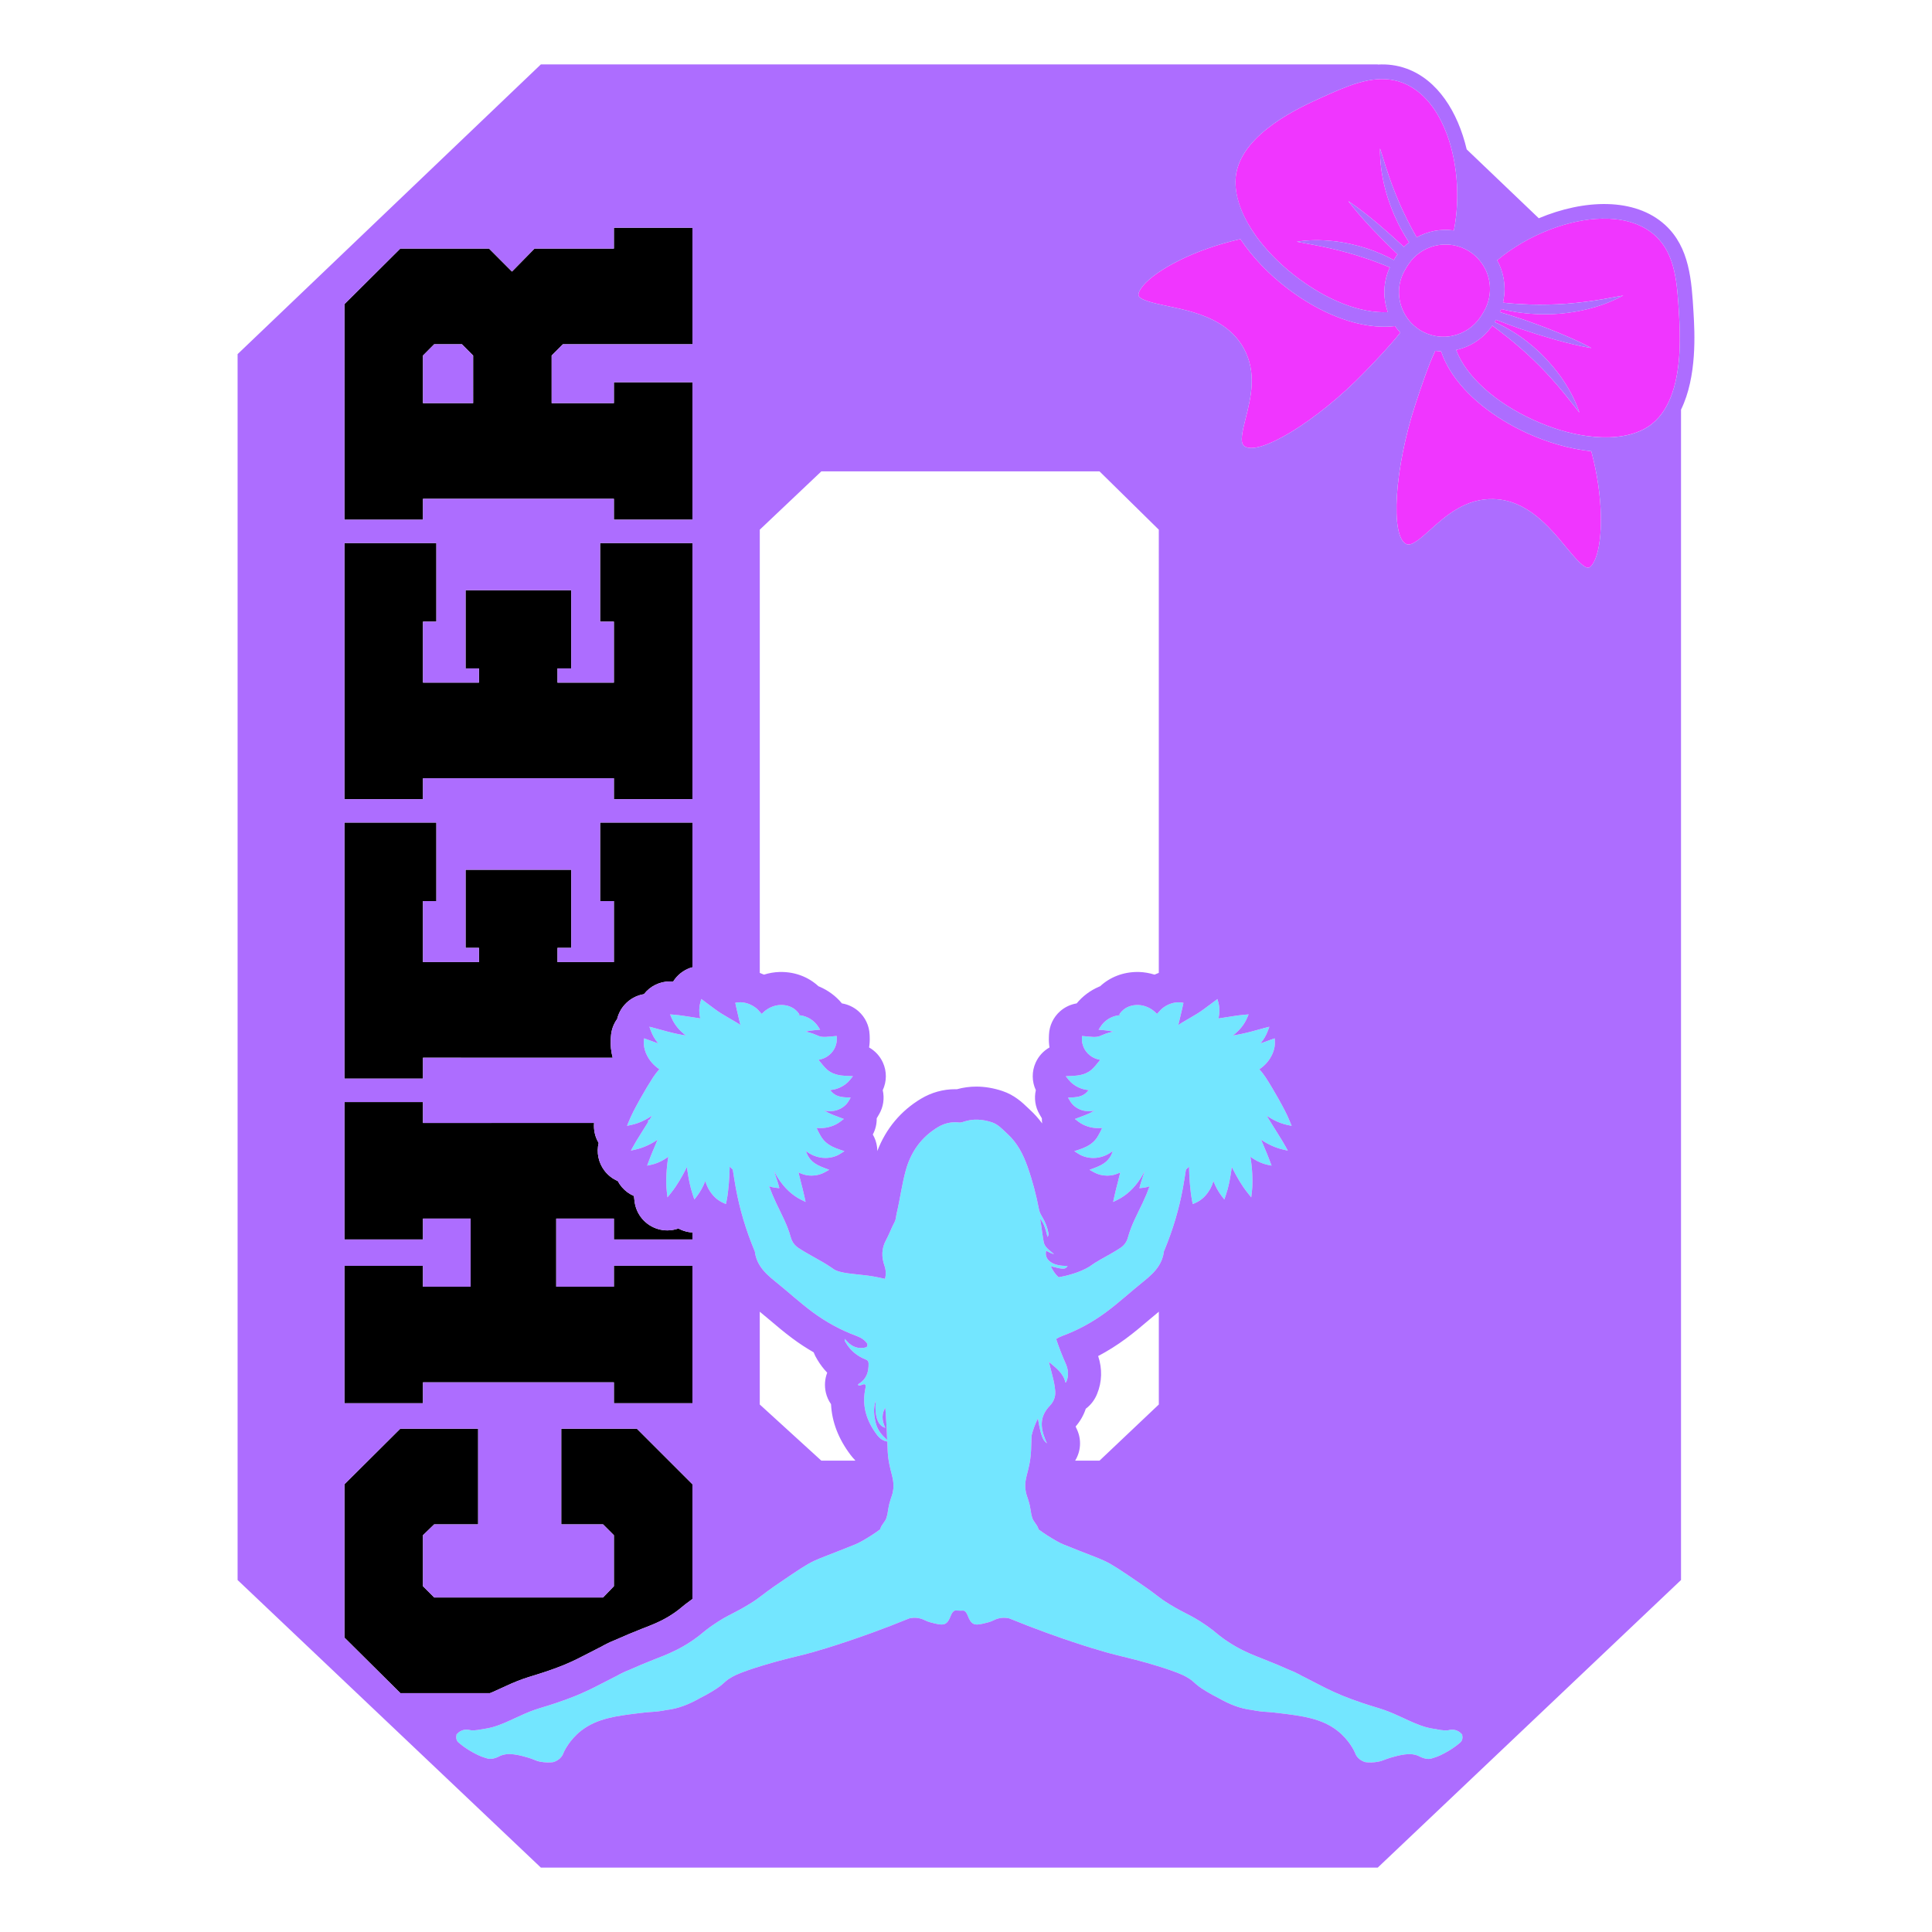
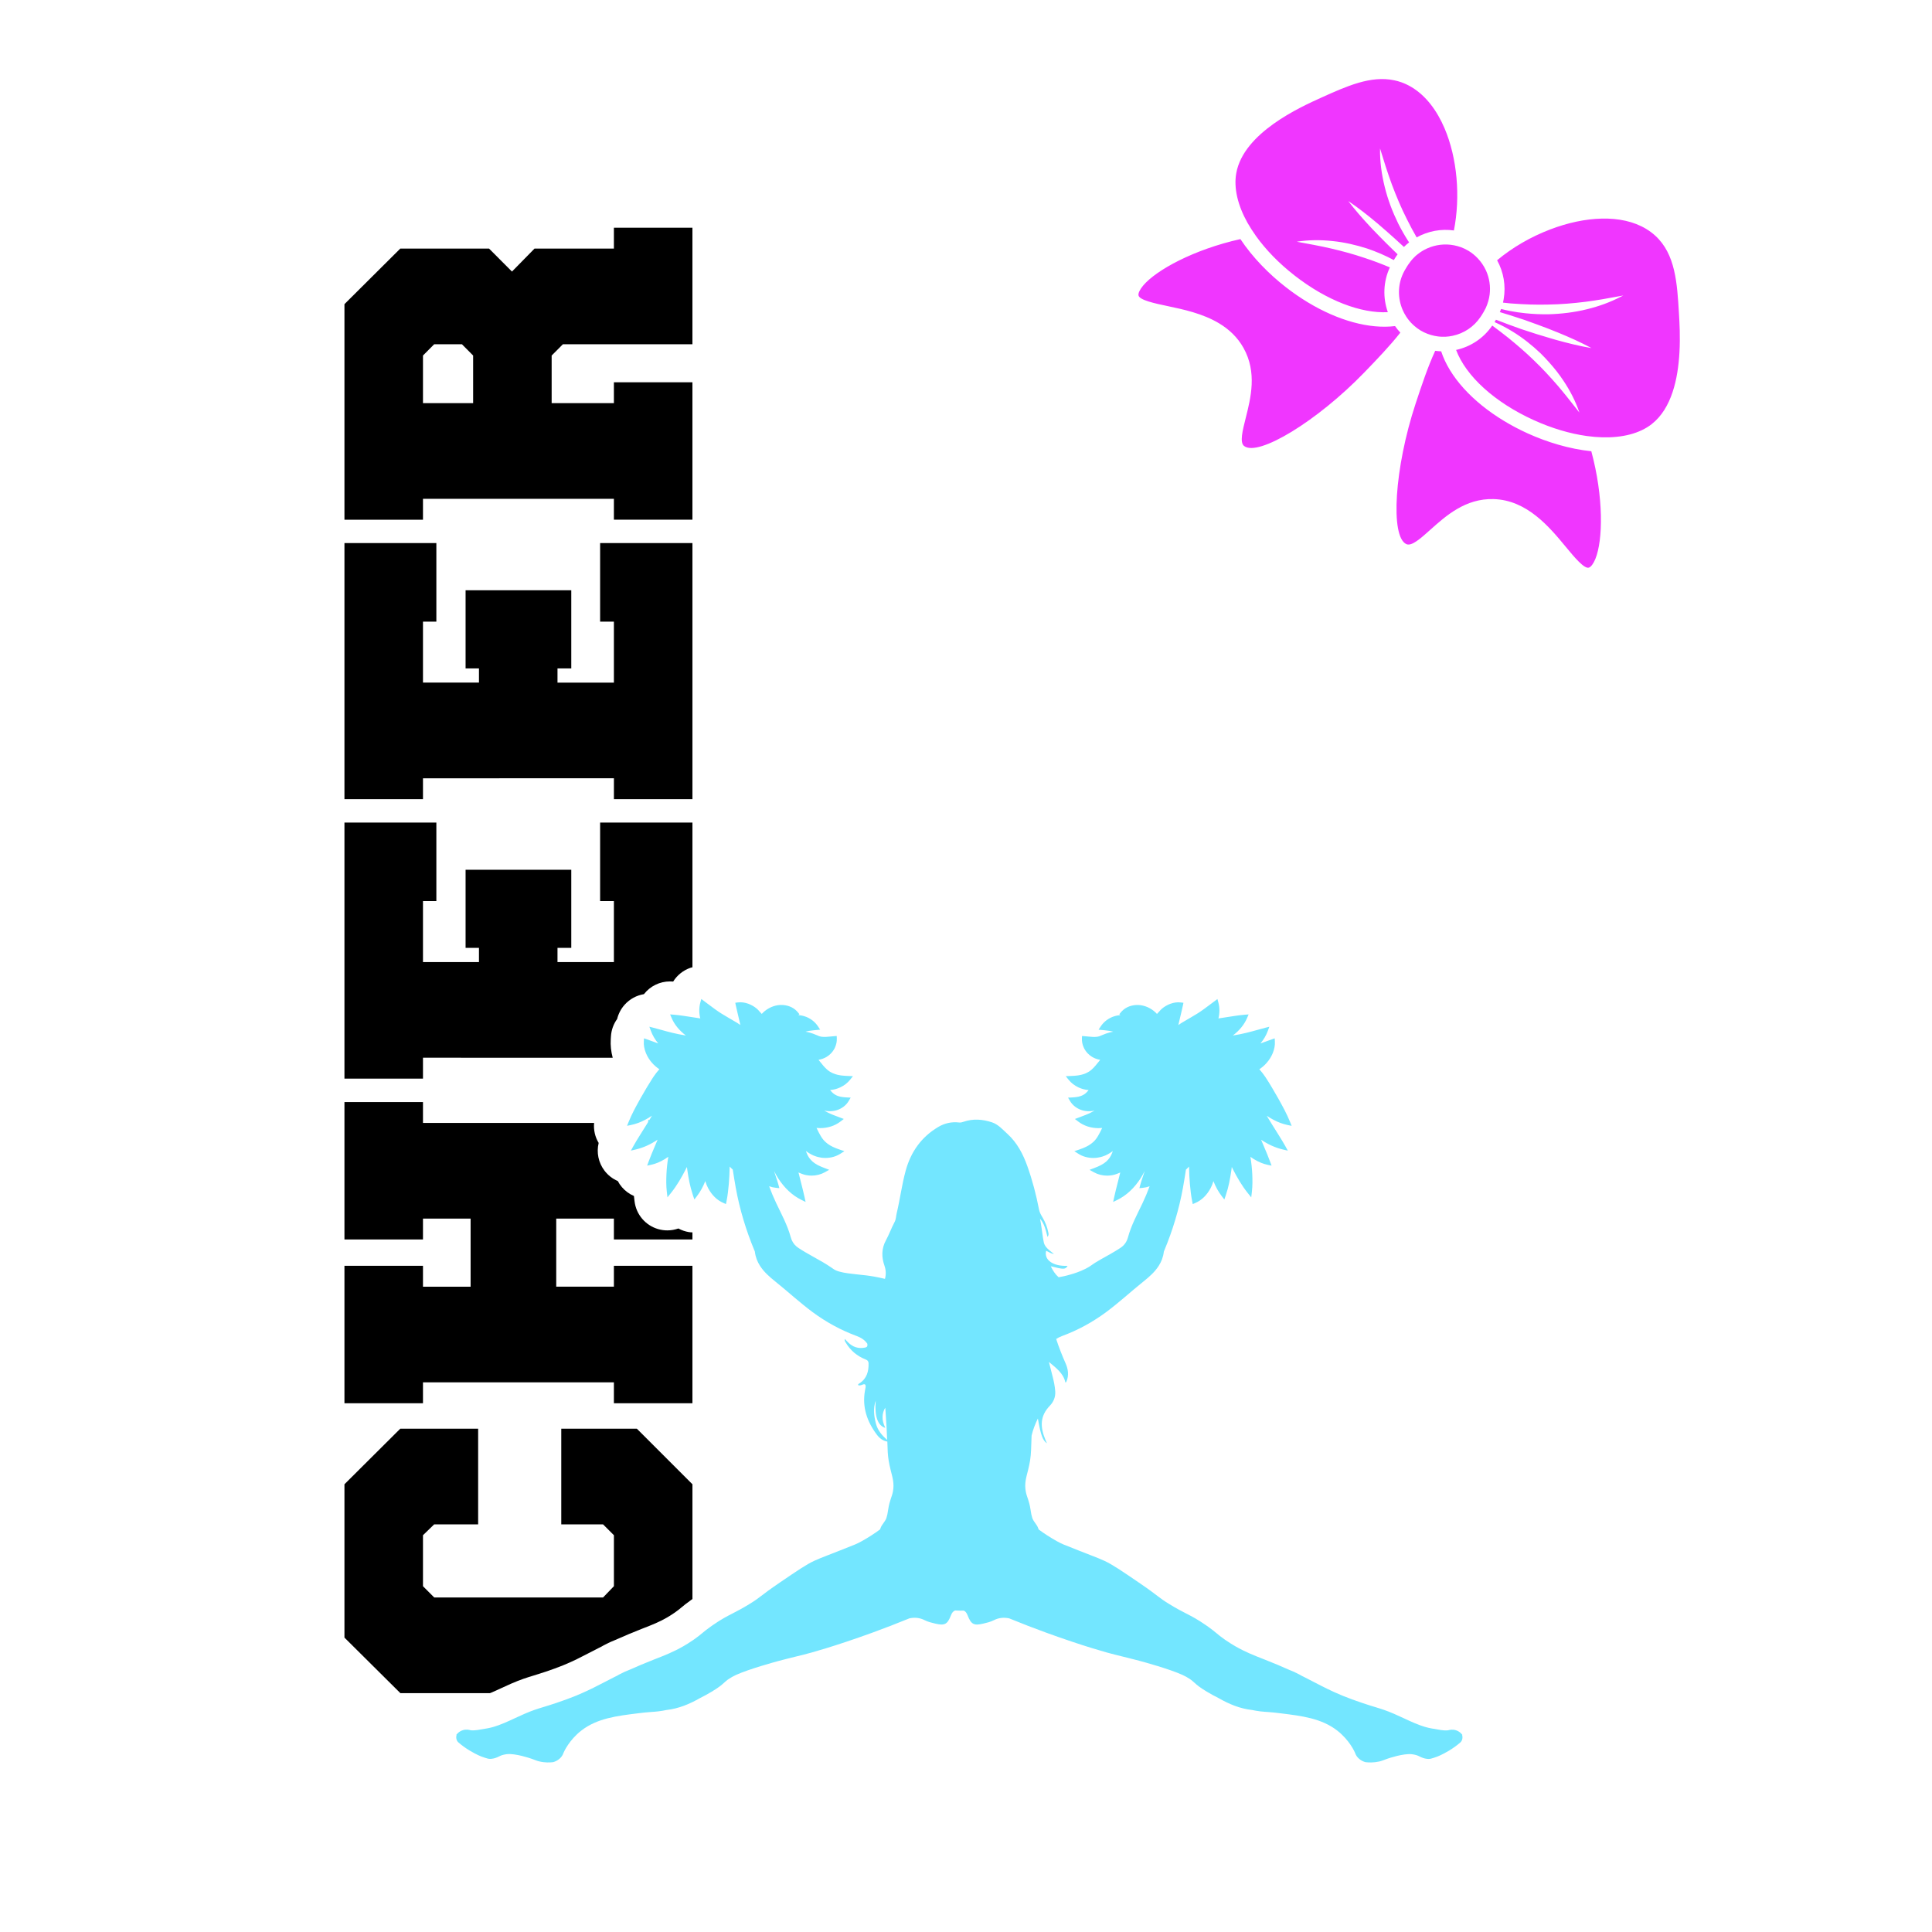
<svg xmlns="http://www.w3.org/2000/svg" version="1.1" id="Layer_3" x="0px" y="0px" width="1500px" height="1500px" viewBox="0 0 1500 1500" xml:space="preserve">
  <g>
    <path fill="#F036FF" d="M1223.12,316.35c1.04,1.33,2.08,2.64,3.13,3.98c-2.92-8.72-7.2-16.96-12.32-24.64 c-3.36-5.11-7.18-9.91-11.27-14.47c-2.09-2.33-4.23-4.61-6.46-6.81c-6.7-6.39-13.99-12.17-21.86-17 c-4.49-2.76-9.16-5.21-13.97-7.34l1.11-1.84c6.42,2.51,12.88,4.9,19.38,7.19c0.06,0.02,0.11,0.04,0.17,0.06 c3.86,1.29,7.73,2.55,11.61,3.79c3.3,1.05,6.63,2.03,9.96,3c1.8,0.52,3.58,1.1,5.39,1.59c9.08,2.53,18.24,4.81,27.64,6.39 c-8.39-4.53-17.02-8.36-25.73-11.94c-5.4-2.25-10.86-4.31-16.34-6.32c-3.35-1.23-6.71-2.45-10.08-3.64c-1-0.34-2.01-0.65-3-0.98 c-5.31-1.77-10.65-3.45-16.01-5.06c0.34-0.8,0.7-1.6,0.99-2.41c2.25,0.56,4.51,1.08,6.78,1.53c0.14,0.03,0.28,0.04,0.42,0.07 c3.82,0.76,7.67,1.29,11.54,1.69c6.01,0.63,12.06,0.9,18.11,0.81c10.08-0.3,20.16-1.5,29.93-3.94c9.09-2.22,17.94-5.4,26.21-9.71 c0.61-0.32,1.25-0.59,1.85-0.93c-0.8,0.15-1.58,0.28-2.37,0.43c-9.01,1.7-17.88,3.29-26.77,4.44c-9.67,1.2-19.34,2.03-29.02,2.17 c-9.43,0.27-18.88-0.1-28.34-0.82c-0.25-0.02-0.5-0.02-0.75-0.04c-2.04-0.17-4.09-0.43-6.13-0.64c0.21-0.9,0.37-1.8,0.53-2.7 c1.8-10.39-0.05-21.06-5.1-30.19c11.97-10.03,26.4-18.31,41.38-24c26.67-10.15,55.06-12.01,74.35-0.35 c2.52,1.52,4.89,3.28,7.07,5.27c15.67,14.31,17,36.82,18.4,60.65c0.4,6.82,1.05,17.92,0.36,30.13 c-1.14,20.12-5.93,43.29-21.52,55.5c-9.28,7.28-22.7,10.66-38.29,10.27c-1.95-0.05-3.93-0.16-5.94-0.33 c-2.04-0.17-4.1-0.4-6.2-0.69c-12.99-1.81-27.02-5.92-41.18-12.35c-30.52-13.87-52.67-34.25-60.28-54.48 c11.1-2.43,21.26-8.94,28.07-18.93c4.19,3.11,8.33,6.23,12.36,9.45c6.93,5.63,13.68,11.4,20.01,17.61 c6.42,6.12,12.45,12.64,18.29,19.39C1214,304.75,1218.54,310.51,1223.12,316.35z M1105.74,194.02c-0.61,0.33-1.21,0.68-1.8,1.05 c-1.13,0.7-2.21,1.48-3.26,2.32c-0.45,0.36-0.91,0.69-1.34,1.07c-0.41,0.36-0.79,0.77-1.18,1.15c-0.96,0.93-1.87,1.92-2.72,2.98 c-0.67,0.82-1.29,1.68-1.89,2.58c-0.29,0.43-0.6,0.84-0.88,1.3l-0.76,1.25l-0.79,1.3c-0.62,1.03-1.18,2.08-1.69,3.15 c-4.33,9.16-4.25,19.47-0.47,28.33c0.76,1.78,1.67,3.49,2.72,5.13c0.72,1.12,1.5,2.19,2.35,3.23c0.41,0.5,0.83,1,1.27,1.48 c0.87,0.94,1.8,1.84,2.79,2.69c1.39,1.21,2.88,2.33,4.5,3.33c0.08,0.05,0.15,0.11,0.23,0.16c1.76,1.07,3.59,1.92,5.46,2.64 c1.81,0.7,3.66,1.23,5.52,1.61c0.91,0.19,1.82,0.34,2.73,0.45c1.13,0.14,2.26,0.22,3.39,0.24c0.78,0.02,1.57,0.03,2.35-0.01 c1.89-0.09,3.76-0.36,5.6-0.75c8.58-1.82,16.42-6.86,21.6-14.64c0.01-0.02,0.03-0.04,0.04-0.06c0.27-0.4,0.56-0.78,0.81-1.19 l0.52-0.86l1.03-1.7c0.53-0.88,1-1.78,1.44-2.68c0.07-0.14,0.16-0.28,0.22-0.42c0.4-0.84,0.74-1.7,1.06-2.57 c0.3-0.8,0.56-1.61,0.8-2.42c0.05-0.16,0.1-0.32,0.15-0.49c0.46-1.65,0.81-3.32,1.02-5c0.8-6.4-0.2-12.87-2.85-18.68 c-0.81-1.77-1.78-3.47-2.89-5.09c-1.06-1.56-2.25-3.03-3.58-4.42c-2.06-2.16-4.41-4.11-7.09-5.73c-1.02-0.61-2.05-1.17-3.11-1.67 c-1.74-0.82-3.52-1.45-5.33-1.96c-1.84-0.52-3.7-0.89-5.57-1.1C1119.09,189.24,1111.96,190.65,1105.74,194.02z M971.66,178.09 c1.1,1.72,2.26,3.45,3.49,5.17c7.64,10.67,17.79,21.18,30.07,30.73c24.87,19.36,51.39,29.45,72.3,28.38 c-3.95-11.07-3.65-23.56,1.56-34.78c-6.6-2.74-13.24-5.3-20.01-7.48c-8.4-2.84-16.98-5.15-25.67-7.19 c-8.71-2.01-17.54-3.59-26.59-5.25c9.08-1.47,18.37-1.5,27.54-0.54c9.2,0.9,18.26,3,27.08,5.82c7.15,2.42,14.1,5.4,20.74,8.97 l0.79-1.31c0.67-1.1,1.4-2.14,2.14-3.16c-1.48-1.42-2.94-2.87-4.41-4.3c-3.33-3.23-6.61-6.52-9.86-9.85 c-1.85-1.89-3.72-3.76-5.53-5.7c-0.69-0.73-1.37-1.48-2.06-2.22c-5.73-6.17-11.29-12.5-16.44-19.28 c7.91,5.32,15.31,11.19,22.53,17.24c2.26,1.88,4.46,3.84,6.67,5.77c4.53,3.96,9,7.98,13.4,12.06c0.2,0.19,0.41,0.37,0.61,0.56 c0.04-0.04,0.08-0.08,0.12-0.12c1.25-1.22,2.55-2.37,3.91-3.43c-0.28-0.42-0.58-0.83-0.85-1.26c-2.79-4.37-5.35-8.89-7.69-13.53 c-4.42-9.07-8.03-18.55-10.41-28.33c-2.42-9.76-3.8-19.78-3.62-29.79c2.91,9.57,5.84,18.92,9.23,28.07 c3.43,9.12,7.18,18.07,11.56,26.71c2.37,4.84,4.94,9.57,7.63,14.26c8.76-4.86,18.94-6.82,28.93-5.38 c5.16-26.26,2.6-56.21-7.26-79.32c-5.9-13.83-14.42-25.21-25.47-31.89c-2.52-1.52-5.17-2.8-7.96-3.81 c-1.85-0.67-3.71-1.16-5.58-1.56c-18.2-3.9-36.94,4.52-56.68,13.44c-16.48,7.44-60.26,27.22-66,58.52 c-2.13,11.6,1.1,25.06,8.7,38.68C969.56,174.69,970.58,176.39,971.66,178.09z M906.44,237.63c12.3,2.59,27.47,5.79,40.19,13.48 c7.48,4.52,14.12,10.6,18.83,19.03c10.64,19.03,5.66,38.76,1.66,54.62c-2.42,9.61-4.71,18.68-1.26,21.47 c10.95,8.74,57.06-19.48,93.3-56.97c9.67-10,19.82-20.54,28.06-31.01c-1.5-1.61-2.88-3.3-4.12-5.08 c-19.8,2.42-44.04-4.14-67.75-18.47c-5.75-3.48-11.47-7.41-17.08-11.78c-12.92-10.05-25.73-22.98-35.22-37.29 c-36.09,8.04-65.38,24.04-75.47,36.04c-2.57,3.05-3.94,5.9-3.66,7.61C884.54,233.01,896.68,235.58,906.44,237.63z M1186.11,336.49 c-6.48-2.94-12.62-6.18-18.37-9.66c-24.84-15.02-42.43-34.5-48.82-54.06c-1.54-0.06-3.09-0.19-4.63-0.4 c-5.8,12.57-10.65,27.18-15.22,41.03c-16.36,49.52-19.87,103.53-7.1,109.09c4.07,1.76,11.04-4.48,18.42-11.09 c12.18-10.91,27.35-24.49,49.14-23.91c26.06,0.69,43.49,21.77,56.21,37.16c6.36,7.69,14.26,17.25,17.87,16.05 c1.65-0.55,3.53-3.08,5.04-6.77c5.93-14.52,6.49-47.88-3.16-83.57C1218.41,348.59,1201,343.25,1186.11,336.49z" />
    <path fill="#73E6FF" d="M429.4,1368.14c3.18-0.84,6.16-3.04,7.55-5.89c0.13-0.26,0.24-0.52,0.34-0.79 c0.22-0.59,0.43-1.01,0.43-1.02c0.07-0.17,4.07-9.42,13.69-16.88c12.26-9.49,27.58-11.36,44.19-13.39c3.6-0.44,4.82-0.56,4.82-0.56 c6.29-0.63,8.9-0.51,14.09-1.41c1.25-0.22,2.14-0.47,2.86-0.55c9.45-1.04,18.02-4.63,26.2-9.31c2.91-1.44,5.93-3.08,9.03-4.95 c5.77-3.46,7.71-5.23,9.43-6.79c0.71-0.64,1.57-1.37,1.64-1.43c2.94-2.56,7.68-4.72,7.68-4.72c10.35-4.71,30.95-10.29,32.4-10.68 c1.17-0.31,2.36-0.63,3.61-0.96c3.08-0.81,5.42-1.39,6.72-1.71c4.72-1.17,7.09-1.76,10.16-2.51c5.34-1.3,24.52-6.63,52.78-16.89 c9.67-3.51,19.4-7.28,29.01-11.21c4.02-0.85,8-0.57,12.05,1.49c2.47,1.26,5.29,1.92,8.01,2.57c7.4,1.76,9.51,0.59,12.26-6.5 c0.77-1.99,1.81-3.22,3.21-3.69c1.4,0.09,2.83,0.15,4.28,0.15c0.81,0,1.61-0.02,2.4-0.05c1.27,0.53,2.24,1.72,2.97,3.59 c2.75,7.09,4.86,8.27,12.26,6.5c2.73-0.65,5.54-1.31,8.01-2.57c4.05-2.06,8.02-2.34,12.05-1.49c9.61,3.93,19.34,7.7,29.01,11.21 c28.26,10.26,47.44,15.59,52.78,16.89c3.07,0.75,5.43,1.33,10.16,2.51c1.3,0.32,3.64,0.91,6.72,1.71c1.25,0.33,2.44,0.64,3.61,0.96 c1.45,0.39,22.05,5.96,32.4,10.68c0,0,4.74,2.16,7.68,4.72c0.07,0.06,0.93,0.79,1.64,1.43c1.72,1.56,3.67,3.33,9.43,6.79 c3.1,1.86,6.12,3.5,9.03,4.95c8.19,4.69,16.75,8.28,26.2,9.31c0.73,0.08,1.62,0.34,2.87,0.55c5.18,0.9,7.8,0.78,14.09,1.41 c0,0,1.22,0.12,4.82,0.56c16.61,2.03,31.93,3.9,44.19,13.39c9.63,7.46,13.62,16.71,13.69,16.88c0.01,0.01,0.21,0.43,0.43,1.02 c0.1,0.27,0.22,0.53,0.34,0.79c1.39,2.85,4.37,5.05,7.55,5.89c2.53,0.29,6.26,0.45,10.58-0.5c2.27-0.5,2.55-0.83,6.45-2.18 c1.1-0.38,12.27-4.18,18.85-3.5c2.2,0.23,4.08,0.87,4.08,0.87c1.62,0.56,1.66,0.84,3.32,1.5c1.54,0.62,3.99,1.6,6.89,1.22 c0.62-0.08,1.41-0.37,3.01-0.85c1.78-0.53,3.54-1.24,5.22-2.04c0.94-0.45,1.86-0.92,2.77-1.4c1.22-0.64,2.42-1.31,3.59-2.02 c3.14-1.89,6.13-4.03,8.91-6.45c1.54-1.34,1.93-3.79,1.36-5.67l0.19-0.15c-0.51-0.7-2.14-2.73-5.09-3.63 c-2.52-0.77-4.66-0.31-5.53-0.06l-0.27,0.05c-0.17,0.03-0.34,0.06-0.52,0.08c-0.19,0.02-0.38,0.04-0.57,0.06 c-2.48,0.18-5.88-0.42-11.79-1.49c-0.12-0.02-0.23-0.04-0.35-0.06c-1.38-0.25-2.76-0.57-4.12-0.95c-0.48-0.13-0.96-0.28-1.44-0.42 c-1.07-0.33-2.14-0.69-3.21-1.08c-1.48-0.54-2.97-1.13-4.45-1.76c-2.73-1.15-5.49-2.43-8.31-3.74c-2.35-1.09-4.79-2.22-7.22-3.28 c-6.17-2.68-9.79-3.79-14.8-5.32c-2.69-0.82-5.75-1.76-9.84-3.13c-5.83-1.95-10.7-3.76-15-5.5c-0.37-0.15-0.74-0.3-1.1-0.45 c-8.3-3.43-14.44-6.62-21.17-10.11c-2.37-1.23-4.83-2.51-7.49-3.85c-0.85-0.43-1.72-0.87-2.62-1.31c-0.54-0.31-1.08-0.63-1.61-0.92 c-2.8-1.51-5.6-2.76-8.54-3.88c-5.18-2.34-11.18-4.89-18.41-7.72l-0.56-0.22l-1.29-0.51c-6.27-2.45-13.17-5.14-20.89-9.56 c-1.11-0.64-2.24-1.31-3.38-2.02c-1.43-0.89-2.9-1.85-4.39-2.88c-0.12-0.08-0.24-0.16-0.36-0.25c-0.17-0.11-0.31-0.22-0.47-0.33 c-2.79-1.96-4.41-3.3-6.09-4.7c-1.69-1.4-3.42-2.84-6.46-5c-0.54-0.39-1.12-0.79-1.75-1.23c-6.68-4.62-10.73-6.7-15.41-9.11 c-3.59-1.85-7.3-3.76-12.74-7.08c-4.84-2.96-6.71-4.39-9.55-6.56c-2.68-2.05-6.35-4.86-14.37-10.33 c-13.73-9.36-20.62-14.05-26.76-16.89c-3.2-1.48-5.64-2.43-10.98-4.5c-4.47-1.74-10.6-4.11-20.69-8.17c-2.89-1.16-7.25-3.58-12.6-7 c-2.31-1.47-4.57-3.04-6.77-4.68c-0.12-0.31-0.24-0.63-0.36-0.96c-1-2.99-3.65-4.98-4.64-8.12c-0.64-2.05-0.78-2.85-1.34-6.47 c-1.12-7.17-2.73-9.25-3.61-13.59c-1.33-6.53,0.36-11.49,1.67-16.78c0.75-3.01,1.24-5.38,1.59-7.54c0.92-5.65,0.81-9.77,1.19-19.45 c1.05-4.45,2.72-8.85,4.88-13.26c2.31,13.09,3.7,16.96,7.07,19.3c-0.48-1.06-0.85-1.8-1.16-2.57c-4.23-10.27-4.38-18.56,3.39-26.64 c2.9-3.02,4.51-6.86,4.17-11.28c-0.29-3.87-1.05-7.64-2.03-11.38c-0.98-3.77-1.92-7.55-2.87-11.33 c5.34,4.54,11.22,8.58,12.81,15.98c0.59-0.11,0.71-0.54,0.87-0.93c1.92-4.7,1.26-9.44-0.66-13.79c-2.77-6.26-5.27-12.6-7.38-19.07 c1.35-0.92,2.87-1.68,4.55-2.3c12.31-4.55,23.67-10.75,34.24-18.57c10.09-7.47,19.27-16.02,29.05-23.84 c4.56-3.64,8.85-7.46,11.83-12.17c2-3.15,3.43-6.69,3.91-10.88c0.04-0.34,0.24-0.66,0.38-0.98c6.53-15.73,11.45-31.95,14.48-48.71 c0.85-4.68,1.58-9.37,2.31-14.07l0.66-0.59c0.62-0.55,1.2-1.14,1.76-1.74c0.01,0.56,0.02,1.11,0.03,1.69 c0.06,3.58,0.25,7.18,0.59,11.37l0.14,1.51c0.33,3.51,0.71,7.49,1.67,12.37l0.43,2.17l2.03-0.88c4.89-2.12,8.87-5.98,11.83-11.48 c0.91-1.72,1.64-3.55,2.2-5.46c1.74,4.44,3.84,8.24,6.44,11.62l2.02,2.64l1.08-3.14c2.27-6.59,3.35-12.7,4.27-18.88 c0.06-0.43,0.13-0.86,0.19-1.3c0.09-0.64,0.17-1.28,0.25-1.92c0.33,0.66,0.68,1.34,1.03,2.02c2.97,5.78,6.59,12.24,11.4,18.23 l2.67,3.33l0.5-4.23c0.57-4.87,0.48-9.51,0.3-13.82c-0.22-4.45-0.68-8.79-1.36-12.92c-0.02-0.15-0.04-0.3-0.07-0.44 c-0.01-0.03-0.01-0.06-0.02-0.1c0.27,0.19,0.55,0.38,0.82,0.57c0.64,0.44,1.29,0.88,1.96,1.3c3.74,2.24,7.08,3.62,10.5,4.35 l3.16,0.67l-1.11-3.03c-1.58-4.31-3.2-8.09-4.76-11.75c-0.78-1.84-1.53-3.59-2.25-5.36c5.5,3.7,11.05,6.21,16.82,7.57l3.92,0.92 l-1.95-3.52c-1.61-2.92-3.29-5.6-4.9-8.18c-0.55-0.88-1.1-1.76-1.64-2.64l-1.81-2.88c-0.71-1.14-1.42-2.27-2.12-3.39 c-0.35-0.56-0.69-1.12-1.03-1.69c-0.24-0.39-0.48-0.78-0.72-1.17c-0.17-0.28-0.35-0.56-0.52-0.84l-0.21-0.35 c-0.5-0.83-0.98-1.63-1.46-2.45c1.84,1.26,3.67,2.36,5.51,3.31c3.49,1.82,6.98,3.1,10.54,3.85l3.29,0.69l-1.27-3.11 c-2.61-6.4-5.56-11.71-8.41-16.86l-0.82-1.48c-1.59-2.83-3.18-5.53-4.73-8.15l-0.3-0.5c-1.48-2.48-3.01-5.04-4.84-7.76 c-1.22-1.8-2.78-3.95-4.74-6.06c2.13-1.43,4.07-3.09,5.7-4.97c2-2.26,3.59-4.81,4.75-7.61c1.28-3.22,1.81-6.19,1.63-9.09 l-0.15-2.35l-2.22,0.78c-2.1,0.74-4,1.43-5.77,2.08c-1.07,0.39-2.08,0.76-3.06,1.11c2.52-3.01,4.46-6.31,5.74-9.81l1.16-3.16 l-3.27,0.82c-2.08,0.52-4,1.07-5.86,1.59c-1.49,0.42-2.94,0.83-4.4,1.21c-2.84,0.78-5.84,1.49-9.15,2.17 c-1.96,0.4-3.72,0.71-5.4,0.98c-0.08,0.01-0.17,0.03-0.25,0.04c0.06-0.05,0.11-0.09,0.17-0.14c5.07-3.89,8.74-8.43,10.91-13.54 l1.15-2.7l-2.92,0.22c-2.87,0.22-5.42,0.59-7.88,0.95L946,790.71c1.03-4.27,1.01-8.52-0.1-12.55l-0.7-2.52l-4.68,3.51 c-4.22,3.18-7.55,5.68-10.91,7.78c-2.1,1.3-3.99,2.43-5.94,3.55l-1.58,0.91c-1.38,0.78-2.8,1.6-4.35,2.56 c-0.22,0.13-0.43,0.26-0.65,0.4c-0.71,0.45-1.46,0.94-2.23,1.47c0.26-1.06,0.51-2.14,0.77-3.29l0.22-0.92l1.05-4.46 c0.16-0.69,0.33-1.4,0.5-2.13c0.33-1.38,0.69-2.86,1.04-4.57l0.38-1.88l-1.9-0.25c-1.48-0.2-2.93-0.18-4.28,0.03 c-1.23,0.16-2.47,0.47-3.93,0.98c-2.48,0.92-4.75,2.24-6.73,3.93c-0.84,0.71-1.53,1.6-2.27,2.43c-0.47,0.53-1.02,0.97-1.44,1.54 c-0.27-0.29-0.53-0.59-0.81-0.87c-3.78-3.71-8.79-5.93-13.75-6.09c-5.09-0.12-9.49,1.55-12.61,4.74c-0.34,0.35-0.67,0.71-0.98,1.1 l-1.09,1.35l0.81,0.7c-2.01,0.12-3.97,0.55-5.83,1.26c-0.2,0.08-0.4,0.14-0.59,0.22c-3.75,1.61-6.73,4.07-8.87,7.32l-1.63,2.48 l2.95,0.28c0.67,0.06,1.29,0.13,1.9,0.19c2.6,0.27,4.71,0.57,6.53,1.11c-2.33,0.37-4.35,1-5.89,1.55c-1.65,0.6-2.62,0.99-3.49,1.4 c-0.75,0.37-1.51,0.64-2.39,0.84c-0.55,0.12-1.38,0.24-2.51,0.27c-0.49,0.01-1.02,0.01-1.62-0.02c-1.03-0.04-2.15-0.15-3.43-0.28 c-0.94-0.09-1.96-0.2-3.06-0.28l-1.84-0.14l-0.08,1.85c-0.1,2.35,0.34,4.61,1.34,6.9c0.17,0.38,0.34,0.76,0.54,1.15 c1.4,2.58,3.46,4.75,5.95,6.26c1.9,1.17,4.09,1.96,6.35,2.34c-0.06,0.07-0.11,0.14-0.17,0.22l-0.85,1.07 c-1.8,2.27-3.56,4.45-5.44,6.12c-0.27,0.23-0.54,0.46-0.78,0.69c-0.08,0.07-0.17,0.12-0.25,0.18c-0.14,0.09-0.28,0.18-0.4,0.27 l-0.75,0.55c-0.13,0.08-0.26,0.15-0.39,0.22l-0.44,0.25c-0.99,0.62-2.17,1.14-3.66,1.6c-1.02,0.34-2.21,0.61-3.63,0.84 c-0.3,0.05-0.6,0.1-0.92,0.14c-1.61,0.21-3.37,0.31-5.51,0.4l-3.52,0.15l2.2,2.75c2.02,2.53,4.64,4.54,7.68,5.95 c1.13,0.52,2.31,0.97,3.55,1.32c1.47,0.4,2.92,0.65,4.31,0.76c-0.22,0.26-0.45,0.54-0.66,0.78c-1.2,1.4-2.37,2.47-4.41,3.42 c-0.73,0.33-1.55,0.6-2.47,0.83c-0.31,0.08-0.63,0.15-0.96,0.21c-1.36,0.25-2.89,0.41-4.53,0.49l-2.94,0.14l1.49,2.54 c2.01,3.43,5.37,6.01,9.49,7.27c1.67,0.48,3.46,0.73,5.21,0.73c0.45,0,0.9-0.02,1.34-0.05c1.03-0.04,1.98-0.24,2.9-0.42l0.23-0.06 c-1.05,0.62-2.14,1.2-3.27,1.75c-2.46,1.22-5.2,2.24-8.38,3.43l-3.68,1.38l2.55,1.96c4.41,3.39,9.93,5.15,15.79,5.15 c0.93,0,1.88-0.06,2.83-0.15c-1.08,2.26-2.07,4.28-3.17,6.13c-0.22,0.41-0.46,0.76-0.7,1.12c-0.14,0.21-0.28,0.42-0.39,0.6 c-0.18,0.27-0.38,0.5-0.58,0.75c-0.22,0.27-0.44,0.54-0.65,0.83c-0.18,0.18-0.36,0.37-0.54,0.56c-0.28,0.29-0.56,0.59-0.8,0.81 c-0.23,0.19-0.47,0.4-0.7,0.6c-0.35,0.31-0.69,0.61-1.09,0.89c-2.26,1.71-5.27,3.17-9.47,4.57l-3.54,1.18l3.15,2.01 c3.33,2.13,7.4,3.26,11.59,3.26c0.67,0,1.34-0.03,2.01-0.09c0.93-0.06,1.8-0.25,2.65-0.42c0.33-0.07,0.66-0.14,1.05-0.21 c0.94-0.21,1.81-0.53,2.64-0.85c0.32-0.12,0.64-0.24,0.97-0.36l0.15-0.06c2.04-0.93,3.97-2.1,5.67-3.4 c-0.18,0.52-0.36,1.04-0.55,1.53c-1.01,2.66-2.38,4.65-4.54,6.63c-1.08,0.96-2.41,1.86-4.05,2.75c-1.65,0.88-3.55,1.64-5.36,2.33 l-3.56,1.36l3.32,1.86c3.11,1.75,6.69,2.65,10.34,2.65c1.31,0,2.62-0.12,3.93-0.35c1.17-0.19,2.4-0.54,3.83-1.1 c0.62-0.22,1.23-0.48,1.84-0.74l0.11-0.05c0.16-0.08,0.32-0.18,0.48-0.27c-0.57,2.43-1.19,4.87-1.85,7.43 c-0.97,3.76-1.98,7.65-2.9,11.9l-0.78,3.61l3.32-1.63c6.94-3.42,12.98-9.02,17.93-16.63c1.22-1.88,2.28-3.82,3.21-5.76 c-0.24,0.82-0.5,1.66-0.79,2.54c-0.26,0.82-0.54,1.65-0.83,2.51c-0.61,1.79-1.23,3.65-1.8,5.77l-0.67,2.5l2.57-0.26 c1.8-0.18,3.57-0.58,5.36-1.21c-1.6,4.4-3.41,8.74-5.45,13.02c-4.1,8.65-8.78,17.14-11.3,26.46c-0.98,3.64-2.85,6.32-5.92,8.35 c-4.92,3.27-10.14,6.05-15.29,8.95c-7.7,4.34-7.01,4.87-11.65,7.21c-4.75,2.4-8.84,3.63-11.61,4.45c-3.65,1.08-6.87,1.75-9.41,2.18 c-2.48-2.15-4.45-5.06-6.1-8.53c10.11,2.59,11.43,2.55,13.04-0.33c-11.2,0.47-18.44-4.55-16.63-11.67c1.8,0.66,3.31,2.05,6.04,2.48 c-1.49-1.22-2.38-1.96-3.29-2.69c-2.12-1.7-4.02-3.74-4.58-6.37c-0.26-1.2-0.47-2.41-0.66-3.62c-0.79-4.89-1.21-9.85-2.27-14.72 c3.44,3.91,4.47,8.86,5.82,14.15c1.11-1.47,0.81-2.47,0.62-3.44c-0.8-4.08-2.27-7.9-4.38-11.49c-1.17-1.99-2.36-3.92-2.82-6.29 c-2.18-11.38-5.11-22.57-8.99-33.51c-3.38-9.51-7.91-18.3-15.46-25.19c-3.72-3.4-7.19-7.42-12.07-9.05 c-7.28-2.42-14.78-2.99-22.24-0.39c-1.06,0.37-2.1,0.65-3.26,0.51c-5.84-0.71-11.36,0.56-16.32,3.52 c-13.01,7.76-21.18,19.27-25.17,33.79c-3,10.93-4.39,22.21-7.02,33.22c-0.54,2.24-0.5,4.66-1.61,6.72 c-1.34,2.49-2.46,5.09-3.6,7.67c-0.97,2.21-1.96,4.4-3.11,6.51c-3.53,6.46-3.49,13.09-1.18,19.68c1.27,3.63,1.29,7.02,0.41,10.3 c-6.04-1.48-10.99-2.25-14.32-2.67c-9.2-1.17-20.82-1.59-25.59-4.93c-0.34-0.24-2.27-1.64-5.08-3.4c-1.06-0.66-2.13-1.31-3.2-1.94 c-2.68-1.58-5.41-3.08-8.12-4.6c-3.71-2.08-7.41-4.18-10.96-6.53c-0.51-0.34-0.97-0.7-1.41-1.07c-2.23-1.88-3.68-4.25-4.5-7.28 c-2.52-9.32-7.2-17.81-11.3-26.46c-2.03-4.29-3.85-8.62-5.45-13.02c1.79,0.62,3.56,1.02,5.36,1.21l2.57,0.26l-0.67-2.5 c-0.57-2.12-1.2-3.97-1.8-5.77c-0.29-0.86-0.57-1.69-0.83-2.51c-0.29-0.88-0.55-1.72-0.79-2.54c0.93,1.94,1.98,3.88,3.21,5.76 c4.95,7.61,10.99,13.21,17.93,16.63l3.32,1.63l-0.78-3.61c-0.92-4.25-1.93-8.14-2.9-11.9c-0.66-2.56-1.28-5.01-1.85-7.43 c0.16,0.09,0.32,0.19,0.48,0.27l0.11,0.05c0.61,0.26,1.22,0.52,1.84,0.74c1.43,0.55,2.66,0.91,3.83,1.1 c1.31,0.23,2.63,0.35,3.93,0.35c3.66,0,7.23-0.9,10.34-2.65l3.32-1.86l-3.56-1.36c-1.81-0.69-3.71-1.45-5.36-2.33 c-1.65-0.89-2.98-1.79-4.05-2.75c-2.16-1.98-3.53-3.97-4.54-6.63c-0.19-0.48-0.37-1-0.55-1.53c1.7,1.3,3.63,2.47,5.67,3.4 l0.15,0.06c0.33,0.11,0.65,0.24,0.97,0.36c0.83,0.32,1.7,0.64,2.64,0.85c0.39,0.07,0.72,0.14,1.05,0.21 c0.84,0.18,1.71,0.36,2.65,0.42c0.67,0.06,1.34,0.09,2,0.09c4.2,0,8.26-1.13,11.59-3.26l3.15-2.01l-3.54-1.18 c-4.2-1.41-7.21-2.86-9.47-4.57c-0.4-0.28-0.73-0.58-1.09-0.89c-0.24-0.21-0.47-0.41-0.7-0.6c-0.24-0.22-0.52-0.52-0.8-0.81 c-0.18-0.19-0.36-0.38-0.54-0.56c-0.21-0.29-0.43-0.56-0.65-0.83c-0.2-0.24-0.4-0.48-0.58-0.75c-0.11-0.18-0.25-0.39-0.39-0.6 c-0.24-0.36-0.48-0.71-0.7-1.12c-1.1-1.85-2.1-3.87-3.17-6.13c0.95,0.09,1.89,0.15,2.83,0.15c5.86,0,11.38-1.77,15.79-5.15 l2.55-1.96l-3.68-1.38c-3.17-1.19-5.91-2.21-8.38-3.43c-1.14-0.55-2.22-1.13-3.27-1.75l0.23,0.06c0.92,0.19,1.88,0.38,2.9,0.42 c0.44,0.03,0.89,0.05,1.34,0.05c1.75,0,3.54-0.25,5.21-0.73c4.12-1.26,7.48-3.84,9.49-7.27l1.49-2.54l-2.94-0.14 c-1.64-0.08-3.17-0.24-4.53-0.49c-0.33-0.06-0.65-0.13-0.96-0.21c-0.92-0.23-1.74-0.5-2.47-0.83c-2.04-0.95-3.2-2.01-4.41-3.42 c-0.22-0.25-0.44-0.52-0.66-0.78c1.39-0.11,2.83-0.36,4.31-0.76c1.24-0.35,2.42-0.8,3.55-1.32c3.04-1.41,5.65-3.42,7.68-5.95 l2.2-2.75l-3.52-0.15c-2.14-0.09-3.89-0.2-5.51-0.4c-0.32-0.05-0.62-0.1-0.92-0.14c-1.43-0.23-2.61-0.5-3.63-0.84 c-1.48-0.46-2.67-0.98-3.66-1.6l-0.44-0.25c-0.13-0.07-0.27-0.15-0.39-0.22l-0.75-0.55c-0.12-0.09-0.26-0.18-0.4-0.27 c-0.09-0.06-0.17-0.1-0.25-0.18c-0.25-0.23-0.51-0.47-0.78-0.69c-1.88-1.66-3.64-3.84-5.44-6.12l-0.85-1.07 c-0.06-0.07-0.11-0.14-0.17-0.22c2.26-0.38,4.45-1.17,6.35-2.34c2.49-1.51,4.55-3.68,5.95-6.26c0.2-0.38,0.38-0.76,0.54-1.15 c1-2.29,1.44-4.55,1.34-6.9l-0.08-1.85l-1.84,0.14c-1.1,0.08-2.12,0.19-3.06,0.28c-1.29,0.13-2.4,0.24-3.43,0.28 c-0.6,0.03-1.14,0.04-1.62,0.02c-1.13-0.03-1.96-0.15-2.51-0.27c-0.88-0.2-1.65-0.47-2.39-0.84c-0.87-0.41-1.84-0.8-3.49-1.4 c-1.54-0.55-3.56-1.18-5.89-1.55c1.82-0.54,3.93-0.84,6.53-1.11c0.61-0.06,1.24-0.13,1.9-0.19l2.95-0.28l-1.63-2.48 c-2.14-3.25-5.12-5.71-8.87-7.32c-0.19-0.08-0.4-0.14-0.59-0.22c-1.85-0.71-3.82-1.14-5.83-1.26l0.81-0.7l-1.08-1.35 c-0.31-0.39-0.64-0.75-0.98-1.1c-3.12-3.19-7.52-4.86-12.61-4.74c-4.96,0.16-9.97,2.38-13.75,6.09c-0.28,0.28-0.55,0.58-0.81,0.87 c-0.43-0.57-0.98-1.02-1.45-1.55c-0.74-0.83-1.43-1.72-2.27-2.43c-1.99-1.69-4.26-3.01-6.73-3.93c-1.46-0.51-2.7-0.81-3.93-0.98 c-1.35-0.21-2.81-0.22-4.28-0.03l-1.9,0.25l0.38,1.88c0.35,1.71,0.71,3.19,1.04,4.57c0.18,0.73,0.35,1.43,0.5,2.13l1.05,4.46 l0.22,0.92c0.26,1.15,0.52,2.23,0.77,3.29c-0.77-0.53-1.52-1.02-2.23-1.47c-0.22-0.14-0.43-0.27-0.65-0.4 c-1.55-0.95-2.98-1.77-4.35-2.56l-1.58-0.91c-1.95-1.12-3.84-2.25-5.94-3.55c-3.36-2.1-6.69-4.61-10.91-7.78l-4.68-3.51l-0.7,2.52 c-1.12,4.03-1.14,8.28-0.1,12.55l-6-0.92l-6.63-1.01c-2.47-0.36-5.02-0.74-7.88-0.95l-2.92-0.22l1.15,2.7 c2.17,5.11,5.84,9.65,10.91,13.54c0.06,0.05,0.11,0.09,0.17,0.14c-0.08-0.01-0.17-0.03-0.25-0.04c-1.68-0.26-3.44-0.58-5.4-0.98 c-3.31-0.68-6.3-1.4-9.15-2.17c-1.46-0.38-2.91-0.79-4.4-1.21c-1.86-0.53-3.79-1.08-5.86-1.59l-3.27-0.82l1.16,3.16 c1.28,3.5,3.22,6.8,5.74,9.81c-0.98-0.35-1.99-0.72-3.06-1.11c-1.77-0.65-3.67-1.34-5.77-2.08l-2.22-0.78l-0.15,2.35 c-0.19,2.9,0.35,5.87,1.63,9.09c1.16,2.8,2.75,5.36,4.75,7.61c1.64,1.88,3.57,3.54,5.7,4.97c-1.96,2.11-3.52,4.26-4.74,6.06 c-0.28,0.41-0.51,0.8-0.77,1.2c-1.48,2.27-2.82,4.46-4.07,6.56l-0.3,0.5c-1.55,2.62-3.14,5.32-4.73,8.15l-0.82,1.48 c-0.27,0.49-0.54,0.99-0.81,1.47c-2.6,4.69-5.23,9.59-7.6,15.38l-1.27,3.11l3.29-0.69c3.56-0.75,7.05-2.03,10.54-3.85 c1.84-0.96,3.67-2.05,5.51-3.31c-0.49,0.81-0.96,1.61-1.46,2.45l-0.21,0.35c-0.17,0.28-0.35,0.56-0.52,0.84 c0-0.2,0.01-0.4,0.01-0.6c-0.95,0.39-0.84,1.08-0.72,1.77c-0.34,0.56-0.68,1.12-1.03,1.69c-0.7,1.12-1.4,2.25-2.12,3.39l-1.81,2.88 c-0.54,0.88-1.09,1.76-1.64,2.64c-1.62,2.59-3.29,5.26-4.9,8.18l-1.95,3.52l3.92-0.92c5.77-1.36,11.32-3.87,16.82-7.57 c-0.72,1.77-1.47,3.53-2.25,5.36c-1.56,3.66-3.18,7.44-4.76,11.75l-1.11,3.03l3.16-0.67c3.42-0.73,6.76-2.11,10.5-4.35 c0.67-0.41,1.32-0.85,1.96-1.3c0.27-0.19,0.55-0.38,0.82-0.57c-0.01,0.03-0.01,0.06-0.02,0.1c-0.02,0.14-0.04,0.3-0.07,0.44 c-0.68,4.13-1.14,8.47-1.36,12.92c-0.18,4.31-0.28,8.95,0.3,13.82l0.5,4.23l2.67-3.33c4.81-6,8.43-12.45,11.4-18.23 c0.35-0.68,0.7-1.36,1.03-2.02c0.08,0.64,0.16,1.29,0.25,1.92c0.06,0.43,0.13,0.87,0.19,1.3c0.87,5.84,1.92,11.64,3.95,17.84 c0.11,0.35,0.2,0.69,0.32,1.04l1.08,3.14l2.02-2.64c2.6-3.39,4.7-7.19,6.44-11.62c0.56,1.9,1.3,3.73,2.2,5.46 c2.96,5.5,6.94,9.35,11.83,11.48l2.03,0.88l0.43-2.17c0.97-4.87,1.34-8.85,1.67-12.37l0.14-1.51c0.34-4.18,0.53-7.79,0.59-11.37 c0.01-0.58,0.02-1.13,0.03-1.69c0.56,0.6,1.14,1.19,1.76,1.74l0.66,0.59c0.74,4.7,1.47,9.39,2.31,14.07 c3.04,16.76,7.95,32.98,14.48,48.71c0.13,0.32,0.34,0.64,0.38,0.98c0.48,4.19,1.91,7.73,3.91,10.88 c2.99,4.71,7.27,8.53,11.83,12.17c9.78,7.82,18.96,16.37,29.05,23.84c10.57,7.82,21.93,14.02,34.24,18.57 c3.52,1.3,6.33,3.14,8.28,6.01c0.02,0.19,0.03,0.39,0.05,0.58c0.13,1.55-0.38,2.11-1.85,2.4c-5.15,1.03-9.49-0.39-13.16-4.05 c-0.83-0.83-1.62-1.69-2.54-2.66c-0.36,1.31,0.29,2.05,0.75,2.84c3.62,6.14,8.8,10.48,15.41,13.08c1.48,0.58,2.26,1.4,2.3,2.99 c0.15,6.35-1.4,11.91-7.11,15.59c-0.46,0.3-1.15,0.51-0.97,1.31c0.45,0.45,0.95,0.24,1.46,0.22c1.43-0.05,3.25-1.57,4.04-0.49 c0.69,0.94,0.08,2.95-0.19,4.45c-2.35,12.97,1.61,24.27,9.3,34.46c1.99,2.63,4.62,4.69,8.04,5.23c0.21,6.49,0.27,10.11,1.03,14.74 c0.35,2.16,0.84,4.52,1.59,7.54c1.31,5.29,3,10.25,1.67,16.78c-0.88,4.33-2.49,6.41-3.61,13.59c-0.56,3.61-0.7,4.42-1.34,6.47 c-0.98,3.14-3.64,5.14-4.64,8.12c-0.11,0.33-0.23,0.65-0.36,0.96c-2.2,1.64-4.46,3.21-6.77,4.68c-5.35,3.42-9.71,5.84-12.6,7 c-10.09,4.05-16.22,6.43-20.69,8.17c-5.34,2.08-7.78,3.02-10.98,4.5c-6.14,2.84-13.03,7.54-26.76,16.89 c-8.02,5.46-11.69,8.27-14.37,10.33c-2.84,2.17-4.71,3.6-9.55,6.56c-5.43,3.32-9.15,5.23-12.74,7.08 c-4.68,2.41-8.73,4.49-15.41,9.11c-0.63,0.44-1.21,0.84-1.75,1.23c-3.03,2.16-4.77,3.6-6.46,5c-1.69,1.4-3.3,2.73-6.09,4.7 c-0.16,0.11-0.3,0.21-0.47,0.33c-0.12,0.08-0.24,0.16-0.36,0.25c-1.49,1.03-2.95,1.98-4.39,2.88c-0.77,0.48-1.53,0.92-2.29,1.37 c-0.36,0.21-0.73,0.45-1.09,0.65c-7.72,4.43-14.62,7.12-20.89,9.56l-1.3,0.51l-0.56,0.22c-7.23,2.84-13.23,5.39-18.41,7.72 c-2.94,1.13-5.75,2.38-8.54,3.88c-0.53,0.29-1.07,0.61-1.61,0.92c-0.9,0.44-1.77,0.88-2.62,1.31c-2.66,1.34-5.11,2.62-7.49,3.85 c-5.58,2.9-10.82,5.59-17.16,8.38c-1.31,0.57-2.59,1.15-4.01,1.73c-0.36,0.15-0.73,0.3-1.1,0.45c-4.3,1.74-9.18,3.55-15,5.5 c-4.09,1.37-7.15,2.31-9.84,3.13c-5.01,1.53-8.63,2.64-14.8,5.32c-2.44,1.06-4.87,2.19-7.22,3.28c-2.82,1.31-5.57,2.58-8.31,3.74 c-1.49,0.63-2.97,1.22-4.45,1.76c-1.07,0.39-2.14,0.75-3.21,1.08c-0.48,0.15-0.96,0.29-1.44,0.42c-1.37,0.38-2.74,0.7-4.12,0.95 c-0.12,0.02-0.23,0.04-0.35,0.06c-5.91,1.07-9.31,1.67-11.79,1.49c-0.2-0.01-0.39-0.03-0.57-0.06c-0.18-0.02-0.35-0.05-0.52-0.08 l-0.27-0.05c-0.87-0.24-3.01-0.71-5.53,0.06c-2.96,0.9-4.58,2.93-5.09,3.63l0.19,0.15c-0.57,1.88-0.17,4.33,1.36,5.67 c2.78,2.42,5.77,4.56,8.91,6.45c1.18,0.71,2.38,1.38,3.59,2.02c0.92,0.48,1.84,0.95,2.77,1.4c1.68,0.8,3.43,1.51,5.22,2.04 c1.61,0.48,2.4,0.77,3.01,0.85c2.89,0.38,5.34-0.6,6.89-1.22c1.66-0.67,1.7-0.95,3.32-1.5c0,0,1.88-0.64,4.08-0.87 c6.58-0.68,17.74,3.12,18.85,3.5c3.9,1.35,4.18,1.68,6.45,2.18C423.14,1368.59,426.88,1368.43,429.4,1368.14z M680.04,1105.2 c-1.52-5.95-2.21-11.83-0.13-17.75c-1.04,11.95,1.56,19.52,7.44,21.13c-3.05-6.05-2.63-11.46-0.04-15.62 c0.07,0.84,0.15,1.67,0.21,2.51c0.78,10.38,1.07,17.32,1.24,22.49C684.83,1114.44,681.42,1110.6,680.04,1105.2z" />
    <path d="M328.4,387.27h148.23v16.22h60.97v-106.7h-60.97V313H428.3v-36.97l8.75-8.76H537.6v-90.48h-60.97v16.21H415l-17.51,17.84 l-17.79-17.84h-68.92l-43.35,43.14v167.36h60.97V387.27z M328.4,276.03l8.7-8.76h21.54l8.7,8.76V313H328.4V276.03z M328.4,620.47 h-60.97V421.65h71.36v60.97H328.4v47.35h43.47v-11.02h-10.39V458.3h82.06v60.66h-10.7v11.02h43.79v-47.35h-10.7v-60.97h71.68 v198.82h-60.97v-16.22H328.4V620.47z M380.4,1314.55h-69.55l-43.42-43.13v-119.04l43.33-43.13h60.47v74.26h-34.13l-8.7,8.43v39.58 l8.74,8.75h131.08l8.42-8.75v-39.58l-8.43-8.43h-32.44v-74.26h58.7l43.14,43.13v89.11l-0.94,0.66c-3.78,2.69-6.06,4.58-7.93,6.13 c-1.25,1.04-2.44,2.03-4.7,3.62c-0.97,0.68-2.25,1.54-3.79,2.5c0,0-1.27,0.8-2.6,1.56c-6.08,3.49-11.6,5.64-17.47,7.92l-1.89,0.74 c-6.83,2.68-13.03,5.28-18.94,7.93c-3.86,1.51-7.4,3.14-10.83,4.99c-0.47,0.25-0.94,0.52-1.58,0.89l-2.01,1.01 c-2.76,1.39-5.3,2.71-7.77,3.99c-6.37,3.31-11.86,6.16-19.15,9.17l-0.93,0.38c-4.1,1.66-8.51,3.28-13.51,4.95 c-3.74,1.25-6.56,2.12-9.2,2.93c-5.36,1.64-10,3.06-17.53,6.33c-2.61,1.13-5.22,2.34-7.78,3.53c-2.54,1.18-5.02,2.34-7.48,3.37 C381.18,1314.25,380.78,1314.39,380.4,1314.55z M328.4,1089.47h-60.97v-106.7h60.97v16.21h36.98v-52.86H328.4v16.21h-60.97v-106.7 h60.97v16.22h132.85c-0.48,5.39,0.72,10.84,3.55,15.53c-1.77,7.36-0.22,15.26,4.49,21.48c2.74,3.62,6.33,6.37,10.34,8.08 c0.9,1.72,2.01,3.35,3.31,4.85c2.57,2.98,5.75,5.27,9.24,6.77l0.48,4.08c1.21,10.26,8.46,18.8,18.39,21.64 c2.34,0.67,4.71,0.99,7.06,0.99c2.94,0,5.85-0.51,8.59-1.48c2.51,1.37,5.26,2.33,8.18,2.81c0.91,0.15,1.81,0.17,2.72,0.22v5.5 h-60.97v-16.21h-44.77v52.86h44.77v-16.21h60.97v106.7h-60.97v-16.22H328.4V1089.47z M328.4,837.45h-60.97V638.63h71.36v60.97 H328.4v47.35h43.47v-11.02h-10.39v-60.66h82.06v60.66h-10.7v11.02h43.79V699.6h-10.7v-60.97h71.68V751 c-0.49,0.14-0.99,0.2-1.47,0.37c-5.67,1.93-10.4,5.76-13.49,10.71l-0.55-0.04c-0.65-0.05-1.29-0.07-1.93-0.07 c-7.89,0-15.37,3.64-20.23,9.89c-5.66,0.92-10.95,3.74-14.92,8.15c-2.9,3.22-4.88,7.06-5.87,11.13c-2.8,3.87-4.5,8.5-4.81,13.39 l-0.15,2.35c-0.3,4.7,0.22,9.47,1.51,14.34H328.4V837.45z" />
-     <path fill="#AD6DFF" d="M367.33,313H328.4v-36.97l8.7-8.76h21.54l8.7,8.76V313z M419.93,1450l-235.46-223.27V274.95L419.93,50 h649.74l0.11,0.11c7.35-0.41,14.77,0.44,22.25,3.15c24.12,8.73,39.79,33.5,46.71,62.72l55.97,53.47 c35.26-14.8,74.57-16.28,98.08,5.18c19.07,17.41,20.59,43.3,22.07,68.34c0.89,15.11,2.86,49.41-9.72,75.07v908.68L1069.67,1450 H419.93z M1235.49,350.34c-17.08-1.76-34.49-7.09-49.39-13.86c-6.48-2.94-12.62-6.18-18.37-9.66 c-24.84-15.02-42.43-34.5-48.82-54.06c-1.54-0.06-3.09-0.19-4.63-0.4c-5.8,12.57-10.65,27.18-15.22,41.03 c-16.36,49.52-19.87,103.53-7.1,109.09c4.07,1.76,11.04-4.48,18.42-11.09c12.18-10.91,27.35-24.49,49.14-23.91 c26.06,0.69,43.49,21.77,56.21,37.16c6.36,7.69,14.26,17.25,17.87,16.05c1.65-0.55,3.53-3.08,5.04-6.77 C1244.58,419.4,1245.14,386.03,1235.49,350.34z M1226.26,320.33c-1.05-1.34-2.09-2.65-3.13-3.98c-4.58-5.84-9.12-11.6-13.87-17.12 c-5.84-6.75-11.87-13.27-18.29-19.39c-6.33-6.21-13.08-11.98-20.01-17.61c-4.03-3.22-8.17-6.34-12.36-9.45 c-6.82,9.98-16.97,16.5-28.07,18.93c7.61,20.23,29.75,40.61,60.28,54.48c14.16,6.43,28.19,10.54,41.18,12.35 c2.09,0.29,4.16,0.52,6.2,0.69c2.01,0.17,3.99,0.28,5.94,0.33c15.59,0.4,29.01-2.99,38.29-10.27 c15.58-12.21,20.37-35.39,21.52-55.5c0.69-12.22,0.04-23.31-0.36-30.13c-1.41-23.83-2.74-46.34-18.4-60.65 c-2.18-1.99-4.55-3.75-7.07-5.27c-19.29-11.66-47.68-9.8-74.35,0.35c-14.97,5.7-29.41,13.97-41.38,24c5.06,9.13,6.9,19.8,5.1,30.19 c-0.16,0.9-0.31,1.81-0.53,2.7c2.04,0.21,4.09,0.47,6.13,0.64c0.25,0.02,0.5,0.02,0.75,0.04c9.46,0.73,18.91,1.09,28.34,0.82 c9.69-0.14,19.35-0.97,29.02-2.17c8.89-1.14,17.76-2.74,26.77-4.44c0.79-0.15,1.57-0.28,2.37-0.43c-0.61,0.33-1.24,0.61-1.85,0.93 c-8.27,4.3-17.12,7.48-26.21,9.71c-9.77,2.44-19.84,3.65-29.93,3.94c-6.05,0.09-12.1-0.18-18.11-0.81 c-3.87-0.4-7.73-0.93-11.54-1.69c-0.14-0.03-0.28-0.04-0.42-0.07c-2.28-0.45-4.53-0.96-6.78-1.53c-0.29,0.81-0.65,1.61-0.99,2.41 c5.36,1.61,10.7,3.29,16.01,5.06c1,0.33,2.01,0.65,3,0.98c3.37,1.19,6.72,2.41,10.08,3.64c5.48,2.01,10.94,4.07,16.34,6.32 c8.72,3.58,17.35,7.41,25.73,11.94c-9.4-1.58-18.56-3.86-27.64-6.39c-1.81-0.49-3.59-1.07-5.39-1.59c-3.33-0.97-6.66-1.95-9.96-3 c-3.88-1.23-7.75-2.49-11.61-3.79c-0.06-0.02-0.11-0.04-0.17-0.06c-6.5-2.28-12.96-4.68-19.38-7.19l-1.11,1.84 c4.81,2.12,9.48,4.57,13.97,7.34c7.88,4.83,15.16,10.62,21.86,17c2.23,2.2,4.37,4.48,6.46,6.81c4.09,4.56,7.92,9.35,11.27,14.47 C1219.05,303.37,1223.33,311.61,1226.26,320.33z M1131.73,191.13c-1.84-0.52-3.7-0.89-5.57-1.1c-7.07-0.79-14.2,0.62-20.42,3.99 c-0.61,0.33-1.21,0.68-1.8,1.05c-1.13,0.7-2.21,1.48-3.26,2.32c-0.45,0.36-0.91,0.69-1.34,1.07c-0.41,0.36-0.79,0.77-1.18,1.15 c-0.96,0.93-1.87,1.92-2.72,2.98c-0.67,0.82-1.29,1.68-1.89,2.58c-0.29,0.43-0.6,0.84-0.88,1.3l-0.76,1.25l-0.79,1.3 c-0.62,1.03-1.18,2.08-1.69,3.15c-4.33,9.16-4.25,19.47-0.47,28.33c0.76,1.78,1.67,3.49,2.72,5.13c0.72,1.12,1.5,2.19,2.35,3.23 c0.41,0.5,0.83,1,1.27,1.48c0.87,0.94,1.8,1.84,2.79,2.69c1.39,1.21,2.88,2.33,4.5,3.33c0.08,0.05,0.15,0.11,0.23,0.16 c1.76,1.07,3.59,1.92,5.46,2.64c1.81,0.7,3.66,1.23,5.52,1.61c0.91,0.19,1.82,0.34,2.73,0.45c1.13,0.14,2.26,0.22,3.39,0.24 c0.78,0.02,1.57,0.03,2.35-0.01c1.89-0.09,3.76-0.36,5.6-0.75c8.58-1.82,16.42-6.86,21.6-14.64c0.01-0.02,0.03-0.04,0.04-0.06 c0.27-0.4,0.56-0.78,0.81-1.19l0.52-0.86l1.03-1.7c0.53-0.88,1-1.78,1.44-2.68c0.07-0.14,0.16-0.28,0.22-0.42 c0.4-0.84,0.74-1.7,1.06-2.57c0.3-0.8,0.56-1.61,0.8-2.42c0.05-0.16,0.1-0.32,0.15-0.49c0.46-1.65,0.81-3.32,1.02-5 c0.8-6.4-0.2-12.87-2.85-18.68c-0.81-1.77-1.78-3.47-2.89-5.09c-1.06-1.56-2.25-3.03-3.58-4.42c-2.06-2.16-4.41-4.11-7.09-5.73 c-1.02-0.61-2.05-1.17-3.11-1.67C1135.32,192.27,1133.53,191.64,1131.73,191.13z M968.61,172.99c0.95,1.7,1.97,3.4,3.05,5.1 c1.1,1.72,2.26,3.45,3.49,5.17c7.64,10.67,17.79,21.18,30.07,30.73c24.87,19.36,51.39,29.45,72.3,28.38 c-3.95-11.07-3.65-23.56,1.56-34.78c-6.6-2.74-13.24-5.3-20.01-7.48c-8.4-2.84-16.98-5.15-25.67-7.19 c-8.71-2.01-17.54-3.59-26.59-5.25c9.08-1.47,18.37-1.5,27.54-0.54c9.2,0.9,18.26,3,27.08,5.82c7.15,2.42,14.1,5.4,20.74,8.97 l0.79-1.31c0.67-1.1,1.4-2.14,2.14-3.16c-1.48-1.42-2.94-2.87-4.41-4.3c-3.33-3.23-6.61-6.52-9.86-9.85 c-1.85-1.89-3.72-3.76-5.53-5.7c-0.69-0.73-1.37-1.48-2.06-2.22c-5.73-6.17-11.29-12.5-16.44-19.28 c7.91,5.32,15.31,11.19,22.53,17.24c2.26,1.88,4.46,3.84,6.67,5.77c4.53,3.96,9,7.98,13.4,12.06c0.2,0.19,0.41,0.37,0.61,0.56 c0.04-0.04,0.08-0.08,0.12-0.12c1.25-1.22,2.55-2.37,3.91-3.43c-0.28-0.42-0.58-0.83-0.85-1.26c-2.79-4.37-5.35-8.89-7.69-13.53 c-4.42-9.07-8.03-18.55-10.41-28.33c-2.42-9.76-3.8-19.78-3.62-29.79c2.91,9.57,5.84,18.92,9.23,28.07 c3.43,9.12,7.18,18.07,11.56,26.71c2.37,4.84,4.94,9.57,7.63,14.26c8.76-4.86,18.94-6.82,28.93-5.38 c5.16-26.26,2.6-56.21-7.26-79.32c-5.9-13.83-14.42-25.21-25.47-31.89c-2.52-1.52-5.17-2.8-7.96-3.81 c-1.85-0.67-3.71-1.16-5.58-1.56c-18.2-3.9-36.94,4.52-56.68,13.44c-16.48,7.44-60.26,27.22-66,58.52 C957.78,145.91,961.02,159.37,968.61,172.99z M883.92,229.27c0.61,3.74,12.76,6.3,22.52,8.36c12.3,2.59,27.47,5.79,40.19,13.48 c7.48,4.52,14.12,10.6,18.83,19.03c10.64,19.03,5.66,38.76,1.66,54.62c-2.42,9.61-4.71,18.68-1.26,21.47 c10.95,8.74,57.06-19.48,93.3-56.97c9.67-10,19.82-20.54,28.06-31.01c-1.5-1.61-2.88-3.3-4.12-5.08 c-19.8,2.42-44.04-4.14-67.75-18.47c-5.75-3.48-11.47-7.41-17.08-11.78c-12.92-10.05-25.73-22.98-35.22-37.29 c-36.09,8.04-65.38,24.04-75.47,36.04C885.01,224.72,883.64,227.56,883.92,229.27z M589.89,755.36c1.11,0.42,2.21,0.86,3.26,1.34 c3.88-1.22,7.9-1.92,11.92-2.05l1.35-0.02c11.07,0,21.29,3.92,29.01,11.08c0.26,0.1,0.57,0.23,0.86,0.36 c6.84,2.93,12.76,7.37,17.36,12.96c4.76,0.77,9.24,2.88,12.91,6.13c5.2,4.62,8.31,11.15,8.6,18.1l0.08,1.85 c0.11,2.74-0.05,5.46-0.48,8.13c4.64,2.63,8.44,6.68,10.72,11.72c3.14,6.91,3.01,14.76-0.12,21.45c1.45,6.3,0.5,13.01-2.86,18.73 c0,0-1.71,2.92-1.83,3.11c0.09,4.42-0.98,8.75-3.02,12.58c1.72,2.95,2.87,6.27,3.3,9.78c0.13,1.03,0.19,2.05,0.19,3.07 c6.62-17.33,18.26-31.29,34.03-40.7c8.04-4.79,17.14-7.32,26.31-7.32c0.48,0,0.97,0,1.45,0.02c4.9-1.36,9.96-2.05,15.09-2.05 c6.61,0,13.41,1.15,20.2,3.41c9.42,3.13,15.54,8.99,19.6,12.87c0.55,0.53,1.1,1.05,1.65,1.56c3.56,3.25,6.77,6.81,9.67,10.76 c-0.18-1.31-0.26-2.64-0.23-3.98c-0.12-0.19-1.83-3.11-1.83-3.11c-3.35-5.72-4.31-12.44-2.86-18.73 c-3.13-6.7-3.26-14.54-0.12-21.45c2.29-5.04,6.08-9.1,10.73-11.72c-0.43-2.67-0.59-5.37-0.48-8.09l0.08-1.89 c0.29-6.95,3.39-13.48,8.6-18.1c3.66-3.25,8.15-5.35,12.9-6.13c4.59-5.59,10.52-10.03,17.35-12.96c0.24-0.1,0.55-0.23,0.86-0.35 c7.74-7.17,17.96-11.09,29.02-11.09l1.14,0.01c4.1,0.13,8.17,0.84,12.08,2.06c1.08-0.5,2.19-0.95,3.31-1.37V411.24l-46.03-45.27 H637.69l-47.8,45.27V755.36z M267.42,403.49h60.97v-16.22h148.23v16.22h60.97v-106.7h-60.97V313H428.3v-36.97l8.75-8.76H537.6 v-90.48h-60.97v16.21H415l-17.51,17.84l-17.79-17.84h-68.92l-43.35,43.14V403.49z M267.42,620.47h60.97v-16.22h148.23v16.22h60.97 V421.65h-71.68v60.97h10.7v47.35h-43.79v-11.02h10.7V458.3h-82.06v60.66h10.39v11.02H328.4v-47.35h10.39v-60.97h-71.36V620.47z M267.42,837.45h60.97v-16.22h147.3c-1.29-4.87-1.81-9.64-1.51-14.34l0.15-2.35c0.31-4.89,2.01-9.52,4.81-13.39 c0.98-4.07,2.96-7.91,5.87-11.13c3.97-4.41,9.26-7.22,14.92-8.15c4.86-6.25,12.34-9.89,20.23-9.89c0.64,0,1.28,0.02,1.93,0.07 l0.55,0.04c3.09-4.96,7.82-8.78,13.49-10.71c0.48-0.17,0.98-0.23,1.47-0.37V638.63h-71.68v60.97h10.7v47.35h-43.79v-11.02h10.7 v-60.66h-82.06v60.66h10.39v11.02H328.4V699.6h10.39v-60.97h-71.36V837.45z M267.42,1089.47h60.97v-16.22h148.23v16.22h60.97 v-106.7h-60.97v16.21h-44.77v-52.86h44.77v16.21h60.97v-5.5c-0.91-0.05-1.81-0.07-2.72-0.22c-2.91-0.48-5.67-1.44-8.18-2.81 c-2.74,0.98-5.65,1.48-8.59,1.48c-2.35,0-4.73-0.32-7.06-0.99c-9.93-2.85-17.19-11.38-18.39-21.64l-0.48-4.08 c-3.49-1.5-6.66-3.79-9.24-6.77c-1.3-1.5-2.41-3.13-3.31-4.85c-4.01-1.72-7.6-4.46-10.34-8.08c-4.71-6.22-6.26-14.12-4.49-21.48 c-2.83-4.69-4.03-10.13-3.55-15.53H328.4v-16.22h-60.97v106.7h60.97v-16.21h36.98v52.86H328.4v-16.21h-60.97V1089.47z M310.84,1314.55h69.55c0.39-0.16,0.79-0.3,1.17-0.46c2.46-1.04,4.94-2.19,7.48-3.37c2.56-1.19,5.17-2.4,7.78-3.53 c7.54-3.27,12.17-4.69,17.53-6.33c2.64-0.81,5.46-1.67,9.2-2.93c4.99-1.67,9.41-3.29,13.51-4.95l0.93-0.38 c7.28-3.01,12.78-5.86,19.15-9.17c2.46-1.28,5.01-2.6,7.77-3.99l2.01-1.01c0.64-0.37,1.11-0.64,1.58-0.89 c3.43-1.85,6.97-3.48,10.83-4.99c5.91-2.65,12.11-5.25,18.94-7.93l1.89-0.74c5.87-2.28,11.38-4.43,17.47-7.92 c1.33-0.76,2.6-1.56,2.6-1.56c1.54-0.96,2.82-1.82,3.79-2.5c2.26-1.59,3.45-2.58,4.7-3.62c1.87-1.54,4.15-3.43,7.93-6.13l0.94-0.66 v-89.11l-43.14-43.13h-58.7v74.26h32.44l8.43,8.43v39.58l-8.42,8.75H337.13l-8.74-8.75v-39.58l8.7-8.43h34.13v-74.26h-60.47 l-43.33,43.13v119.04L310.84,1314.55z M418.82,1367.64c4.32,0.95,8.06,0.79,10.58,0.5c3.18-0.84,6.16-3.04,7.55-5.89 c0.13-0.26,0.24-0.52,0.34-0.79c0.22-0.59,0.43-1.01,0.43-1.02c0.07-0.17,4.07-9.42,13.69-16.88 c12.26-9.49,27.58-11.36,44.19-13.39c3.6-0.44,4.82-0.56,4.82-0.56c6.29-0.63,8.9-0.51,14.09-1.41c1.25-0.22,2.14-0.47,2.86-0.55 c9.45-1.04,18.02-4.63,26.2-9.31c2.91-1.44,5.93-3.08,9.03-4.95c5.77-3.46,7.71-5.23,9.43-6.79c0.71-0.64,1.57-1.37,1.64-1.43 c2.94-2.56,7.68-4.72,7.68-4.72c10.35-4.71,30.95-10.29,32.4-10.68c1.17-0.31,2.36-0.63,3.61-0.96c3.08-0.81,5.42-1.39,6.72-1.71 c4.72-1.17,7.09-1.76,10.16-2.51c5.34-1.3,24.52-6.63,52.78-16.89c9.67-3.51,19.4-7.28,29.01-11.21c4.02-0.85,8-0.57,12.05,1.49 c2.47,1.26,5.29,1.92,8.01,2.57c7.4,1.76,9.51,0.59,12.26-6.5c0.77-1.99,1.81-3.22,3.21-3.69c1.4,0.09,2.83,0.15,4.28,0.15 c0.81,0,1.61-0.02,2.4-0.05c1.27,0.53,2.24,1.72,2.97,3.59c2.75,7.09,4.86,8.27,12.26,6.5c2.73-0.65,5.54-1.31,8.01-2.57 c4.05-2.06,8.02-2.34,12.05-1.49c9.61,3.93,19.34,7.7,29.01,11.21c28.26,10.26,47.44,15.59,52.78,16.89 c3.07,0.75,5.43,1.33,10.16,2.51c1.3,0.32,3.64,0.91,6.72,1.71c1.25,0.33,2.44,0.64,3.61,0.96c1.45,0.39,22.05,5.96,32.4,10.68 c0,0,4.74,2.16,7.68,4.72c0.07,0.06,0.93,0.79,1.64,1.43c1.72,1.56,3.67,3.33,9.43,6.79c3.1,1.86,6.12,3.5,9.03,4.95 c8.19,4.69,16.75,8.28,26.2,9.31c0.73,0.08,1.62,0.34,2.87,0.55c5.18,0.9,7.8,0.78,14.09,1.41c0,0,1.22,0.12,4.82,0.56 c16.61,2.03,31.93,3.9,44.19,13.39c9.63,7.46,13.62,16.71,13.69,16.88c0.01,0.01,0.21,0.43,0.43,1.02c0.1,0.27,0.22,0.53,0.34,0.79 c1.39,2.85,4.37,5.05,7.55,5.89c2.53,0.29,6.26,0.45,10.58-0.5c2.27-0.5,2.55-0.83,6.45-2.18c1.1-0.38,12.27-4.18,18.85-3.5 c2.2,0.23,4.08,0.87,4.08,0.87c1.62,0.56,1.66,0.84,3.32,1.5c1.54,0.62,3.99,1.6,6.89,1.22c0.62-0.08,1.41-0.37,3.01-0.85 c1.78-0.53,3.54-1.24,5.22-2.04c0.94-0.45,1.86-0.92,2.77-1.4c1.22-0.64,2.42-1.31,3.59-2.02c3.14-1.89,6.13-4.03,8.91-6.45 c1.54-1.34,1.93-3.79,1.36-5.67l0.19-0.15c-0.51-0.7-2.14-2.73-5.09-3.63c-2.52-0.77-4.66-0.31-5.53-0.06l-0.27,0.05 c-0.17,0.03-0.34,0.06-0.52,0.08c-0.19,0.02-0.38,0.04-0.57,0.06c-2.48,0.18-5.88-0.42-11.79-1.49c-0.12-0.02-0.23-0.04-0.35-0.06 c-1.38-0.25-2.76-0.57-4.12-0.95c-0.48-0.13-0.96-0.28-1.44-0.42c-1.07-0.33-2.14-0.69-3.21-1.08c-1.48-0.54-2.97-1.13-4.45-1.76 c-2.73-1.15-5.49-2.43-8.31-3.74c-2.35-1.09-4.79-2.22-7.22-3.28c-6.17-2.68-9.79-3.79-14.8-5.32c-2.69-0.82-5.75-1.76-9.84-3.13 c-5.83-1.95-10.7-3.76-15-5.5c-0.37-0.15-0.74-0.3-1.1-0.45c-8.3-3.43-14.44-6.62-21.17-10.11c-2.37-1.23-4.83-2.51-7.49-3.85 c-0.85-0.43-1.72-0.87-2.62-1.31c-0.54-0.31-1.08-0.63-1.61-0.92c-2.8-1.51-5.6-2.76-8.54-3.88c-5.18-2.34-11.18-4.89-18.41-7.72 l-0.56-0.22l-1.29-0.51c-6.27-2.45-13.17-5.14-20.89-9.56c-1.11-0.64-2.24-1.31-3.38-2.02c-1.43-0.89-2.9-1.85-4.39-2.88 c-0.12-0.08-0.24-0.16-0.36-0.25c-0.17-0.11-0.31-0.22-0.47-0.33c-2.79-1.96-4.41-3.3-6.09-4.7c-1.69-1.4-3.42-2.84-6.46-5 c-0.54-0.39-1.12-0.79-1.75-1.23c-6.68-4.62-10.73-6.7-15.41-9.11c-3.59-1.85-7.3-3.76-12.74-7.08c-4.84-2.96-6.71-4.39-9.55-6.56 c-2.68-2.05-6.35-4.86-14.37-10.33c-13.73-9.36-20.62-14.05-26.76-16.89c-3.2-1.48-5.64-2.43-10.98-4.5 c-4.47-1.74-10.6-4.11-20.69-8.17c-2.89-1.16-7.25-3.58-12.6-7c-2.31-1.47-4.57-3.04-6.77-4.68c-0.12-0.31-0.24-0.63-0.36-0.96 c-1-2.99-3.65-4.98-4.64-8.12c-0.64-2.05-0.78-2.85-1.34-6.47c-1.12-7.17-2.73-9.25-3.61-13.59c-1.33-6.53,0.36-11.49,1.67-16.78 c0.75-3.01,1.24-5.38,1.59-7.54c0.92-5.65,0.81-9.77,1.19-19.45c1.05-4.45,2.72-8.85,4.88-13.26c2.31,13.09,3.7,16.96,7.07,19.3 c-0.48-1.06-0.85-1.8-1.16-2.57c-4.23-10.27-4.38-18.56,3.39-26.64c2.9-3.02,4.51-6.86,4.17-11.28c-0.29-3.87-1.05-7.64-2.03-11.38 c-0.98-3.77-1.92-7.55-2.87-11.33c5.34,4.54,11.22,8.58,12.81,15.98c0.59-0.11,0.71-0.54,0.87-0.93c1.92-4.7,1.26-9.44-0.66-13.79 c-2.77-6.26-5.27-12.6-7.38-19.07c1.35-0.92,2.87-1.68,4.55-2.3c12.31-4.55,23.67-10.75,34.24-18.57 c10.09-7.47,19.27-16.02,29.05-23.84c4.56-3.64,8.85-7.46,11.83-12.17c2-3.15,3.43-6.69,3.91-10.88c0.04-0.34,0.24-0.66,0.38-0.98 c6.53-15.73,11.45-31.95,14.48-48.71c0.85-4.68,1.58-9.37,2.31-14.07l0.66-0.59c0.62-0.55,1.2-1.14,1.76-1.74 c0.01,0.56,0.02,1.11,0.03,1.69c0.06,3.58,0.25,7.18,0.59,11.37l0.14,1.51c0.33,3.51,0.71,7.49,1.67,12.37l0.43,2.17l2.03-0.88 c4.89-2.12,8.87-5.98,11.83-11.48c0.91-1.72,1.64-3.55,2.2-5.46c1.74,4.44,3.84,8.24,6.44,11.62l2.02,2.64l1.08-3.14 c2.27-6.59,3.35-12.7,4.27-18.88c0.06-0.43,0.13-0.86,0.19-1.3c0.09-0.64,0.17-1.28,0.25-1.92c0.33,0.66,0.68,1.34,1.03,2.02 c2.97,5.78,6.59,12.24,11.4,18.23l2.67,3.33l0.5-4.23c0.57-4.87,0.48-9.51,0.3-13.82c-0.22-4.45-0.68-8.79-1.36-12.92 c-0.02-0.15-0.04-0.3-0.07-0.44c-0.01-0.03-0.01-0.06-0.02-0.1c0.27,0.19,0.55,0.38,0.82,0.57c0.64,0.44,1.29,0.88,1.96,1.3 c3.74,2.24,7.08,3.62,10.5,4.35l3.16,0.67l-1.11-3.03c-1.58-4.31-3.2-8.09-4.76-11.75c-0.78-1.84-1.53-3.59-2.25-5.36 c5.5,3.7,11.05,6.21,16.82,7.57l3.92,0.92l-1.95-3.52c-1.61-2.92-3.29-5.6-4.9-8.18c-0.55-0.88-1.1-1.76-1.64-2.64l-1.81-2.88 c-0.71-1.14-1.42-2.27-2.12-3.39c-0.35-0.56-0.69-1.12-1.03-1.69c-0.24-0.39-0.48-0.78-0.72-1.17c-0.17-0.28-0.35-0.56-0.52-0.84 l-0.21-0.35c-0.5-0.83-0.98-1.63-1.46-2.45c1.84,1.26,3.67,2.36,5.51,3.31c3.49,1.82,6.98,3.1,10.54,3.85l3.29,0.69l-1.27-3.11 c-2.61-6.4-5.56-11.71-8.41-16.86l-0.82-1.48c-1.59-2.83-3.18-5.53-4.73-8.15l-0.3-0.5c-1.48-2.48-3.01-5.04-4.84-7.76 c-1.22-1.8-2.78-3.95-4.74-6.06c2.13-1.43,4.07-3.09,5.7-4.97c2-2.26,3.59-4.81,4.75-7.61c1.28-3.22,1.81-6.19,1.63-9.09 l-0.15-2.35l-2.22,0.78c-2.1,0.74-4,1.43-5.77,2.08c-1.07,0.39-2.08,0.76-3.06,1.11c2.52-3.01,4.46-6.31,5.74-9.81l1.16-3.16 l-3.27,0.82c-2.08,0.52-4,1.07-5.86,1.59c-1.49,0.42-2.94,0.83-4.4,1.21c-2.84,0.78-5.84,1.49-9.15,2.17 c-1.96,0.4-3.72,0.71-5.4,0.98c-0.08,0.01-0.17,0.03-0.25,0.04c0.06-0.05,0.11-0.09,0.17-0.14c5.07-3.89,8.74-8.43,10.91-13.54 l1.15-2.7l-2.92,0.22c-2.87,0.22-5.42,0.59-7.88,0.95L946,790.71c1.03-4.27,1.01-8.52-0.1-12.55l-0.7-2.52l-4.68,3.51 c-4.22,3.18-7.55,5.68-10.91,7.78c-2.1,1.3-3.99,2.43-5.94,3.55l-1.58,0.91c-1.38,0.78-2.8,1.6-4.35,2.56 c-0.22,0.13-0.43,0.26-0.65,0.4c-0.71,0.45-1.46,0.94-2.23,1.47c0.26-1.06,0.51-2.14,0.77-3.29l0.22-0.92l1.05-4.46 c0.16-0.69,0.33-1.4,0.5-2.13c0.33-1.38,0.69-2.86,1.04-4.57l0.38-1.88l-1.9-0.25c-1.48-0.2-2.93-0.18-4.28,0.03 c-1.23,0.16-2.47,0.47-3.93,0.98c-2.48,0.92-4.75,2.24-6.73,3.93c-0.84,0.71-1.53,1.6-2.27,2.43c-0.47,0.53-1.02,0.97-1.44,1.54 c-0.27-0.29-0.53-0.59-0.81-0.87c-3.78-3.71-8.79-5.93-13.75-6.09c-5.09-0.12-9.49,1.55-12.61,4.74c-0.34,0.35-0.67,0.71-0.98,1.1 l-1.09,1.35l0.81,0.7c-2.01,0.12-3.97,0.55-5.83,1.26c-0.2,0.08-0.4,0.14-0.59,0.22c-3.75,1.61-6.73,4.07-8.87,7.32l-1.63,2.48 l2.95,0.28c0.67,0.06,1.29,0.13,1.9,0.19c2.6,0.27,4.71,0.57,6.53,1.11c-2.33,0.37-4.35,1-5.89,1.55c-1.65,0.6-2.62,0.99-3.49,1.4 c-0.75,0.37-1.51,0.64-2.39,0.84c-0.55,0.12-1.38,0.24-2.51,0.27c-0.49,0.01-1.02,0.01-1.62-0.02c-1.03-0.04-2.15-0.15-3.43-0.28 c-0.94-0.09-1.96-0.2-3.06-0.28l-1.84-0.14l-0.08,1.85c-0.1,2.35,0.34,4.61,1.34,6.9c0.17,0.38,0.34,0.76,0.54,1.15 c1.4,2.58,3.46,4.75,5.95,6.26c1.9,1.17,4.09,1.96,6.35,2.34c-0.06,0.07-0.11,0.14-0.17,0.22l-0.85,1.07 c-1.8,2.27-3.56,4.45-5.44,6.12c-0.27,0.23-0.54,0.46-0.78,0.69c-0.08,0.07-0.17,0.12-0.25,0.18c-0.14,0.09-0.28,0.18-0.4,0.27 l-0.75,0.55c-0.13,0.08-0.26,0.15-0.39,0.22l-0.44,0.25c-0.99,0.62-2.17,1.14-3.66,1.6c-1.02,0.34-2.21,0.61-3.63,0.84 c-0.3,0.05-0.6,0.1-0.92,0.14c-1.61,0.21-3.37,0.31-5.51,0.4l-3.52,0.15l2.2,2.75c2.02,2.53,4.64,4.54,7.68,5.95 c1.13,0.52,2.31,0.97,3.55,1.32c1.47,0.4,2.92,0.65,4.31,0.76c-0.22,0.26-0.45,0.54-0.66,0.78c-1.2,1.4-2.37,2.47-4.41,3.42 c-0.73,0.33-1.55,0.6-2.47,0.83c-0.31,0.08-0.63,0.15-0.96,0.21c-1.36,0.25-2.89,0.41-4.53,0.49l-2.94,0.14l1.49,2.54 c2.01,3.43,5.37,6.01,9.49,7.27c1.67,0.48,3.46,0.73,5.21,0.73c0.45,0,0.9-0.02,1.34-0.05c1.03-0.04,1.98-0.24,2.9-0.42l0.23-0.06 c-1.05,0.62-2.14,1.2-3.27,1.75c-2.46,1.22-5.2,2.24-8.38,3.43l-3.68,1.38l2.55,1.96c4.41,3.39,9.93,5.15,15.79,5.15 c0.93,0,1.88-0.06,2.83-0.15c-1.08,2.26-2.07,4.28-3.17,6.13c-0.22,0.41-0.46,0.76-0.7,1.12c-0.14,0.21-0.28,0.42-0.39,0.6 c-0.18,0.27-0.38,0.5-0.58,0.75c-0.22,0.27-0.44,0.54-0.65,0.83c-0.18,0.18-0.36,0.37-0.54,0.56c-0.28,0.29-0.56,0.59-0.8,0.81 c-0.23,0.19-0.47,0.4-0.7,0.6c-0.35,0.31-0.69,0.61-1.09,0.89c-2.26,1.71-5.27,3.17-9.47,4.57l-3.54,1.18l3.15,2.01 c3.33,2.13,7.4,3.26,11.59,3.26c0.67,0,1.34-0.03,2.01-0.09c0.93-0.06,1.8-0.25,2.65-0.42c0.33-0.07,0.66-0.14,1.05-0.21 c0.94-0.21,1.81-0.53,2.64-0.85c0.32-0.12,0.64-0.24,0.97-0.36l0.15-0.06c2.04-0.93,3.97-2.1,5.67-3.4 c-0.18,0.52-0.36,1.04-0.55,1.53c-1.01,2.66-2.38,4.65-4.54,6.63c-1.08,0.96-2.41,1.86-4.05,2.75c-1.65,0.88-3.55,1.64-5.36,2.33 l-3.56,1.36l3.32,1.86c3.11,1.75,6.69,2.65,10.34,2.65c1.31,0,2.62-0.12,3.93-0.35c1.17-0.19,2.4-0.54,3.83-1.1 c0.62-0.22,1.23-0.48,1.84-0.74l0.11-0.05c0.16-0.08,0.32-0.18,0.48-0.27c-0.57,2.43-1.19,4.87-1.85,7.43 c-0.97,3.76-1.98,7.65-2.9,11.9l-0.78,3.61l3.32-1.63c6.94-3.42,12.98-9.02,17.93-16.63c1.22-1.88,2.28-3.82,3.21-5.76 c-0.24,0.82-0.5,1.66-0.79,2.54c-0.26,0.82-0.54,1.65-0.83,2.51c-0.61,1.79-1.23,3.65-1.8,5.77l-0.67,2.5l2.57-0.26 c1.8-0.18,3.57-0.58,5.36-1.21c-1.6,4.4-3.41,8.74-5.45,13.02c-4.1,8.65-8.78,17.14-11.3,26.46c-0.98,3.64-2.85,6.32-5.92,8.35 c-4.92,3.27-10.14,6.05-15.29,8.95c-7.7,4.34-7.01,4.87-11.65,7.21c-4.75,2.4-8.84,3.63-11.61,4.45c-3.65,1.08-6.87,1.75-9.41,2.18 c-2.48-2.15-4.45-5.06-6.1-8.53c10.11,2.59,11.43,2.55,13.04-0.33c-11.2,0.47-18.44-4.55-16.63-11.67c1.8,0.66,3.31,2.05,6.04,2.48 c-1.49-1.22-2.38-1.96-3.29-2.69c-2.12-1.7-4.02-3.74-4.58-6.37c-0.26-1.2-0.47-2.41-0.66-3.62c-0.79-4.89-1.21-9.85-2.27-14.72 c3.44,3.91,4.47,8.86,5.82,14.15c1.11-1.47,0.81-2.47,0.62-3.44c-0.8-4.08-2.27-7.9-4.38-11.49c-1.17-1.99-2.36-3.92-2.82-6.29 c-2.18-11.38-5.11-22.57-8.99-33.51c-3.38-9.51-7.91-18.3-15.46-25.19c-3.72-3.4-7.19-7.42-12.07-9.05 c-7.28-2.42-14.78-2.99-22.24-0.39c-1.06,0.37-2.1,0.65-3.26,0.51c-5.84-0.71-11.36,0.56-16.32,3.52 c-13.01,7.76-21.18,19.27-25.17,33.79c-3,10.93-4.39,22.21-7.02,33.22c-0.54,2.24-0.5,4.66-1.61,6.72 c-1.34,2.49-2.46,5.09-3.6,7.67c-0.97,2.21-1.96,4.4-3.11,6.51c-3.53,6.46-3.49,13.09-1.18,19.68c1.27,3.63,1.29,7.02,0.41,10.3 c-6.04-1.48-10.99-2.25-14.32-2.67c-9.2-1.17-20.82-1.59-25.59-4.93c-0.34-0.24-2.27-1.64-5.08-3.4c-1.06-0.66-2.13-1.31-3.2-1.94 c-2.68-1.58-5.41-3.08-8.12-4.6c-3.71-2.08-7.41-4.18-10.96-6.53c-0.51-0.34-0.97-0.7-1.41-1.07c-2.23-1.88-3.68-4.25-4.5-7.28 c-2.52-9.32-7.2-17.81-11.3-26.46c-2.03-4.29-3.85-8.62-5.45-13.02c1.79,0.62,3.56,1.02,5.36,1.21l2.57,0.26l-0.67-2.5 c-0.57-2.12-1.2-3.97-1.8-5.77c-0.29-0.86-0.57-1.69-0.83-2.51c-0.29-0.88-0.55-1.72-0.79-2.54c0.93,1.94,1.98,3.88,3.21,5.76 c4.95,7.61,10.99,13.21,17.93,16.63l3.32,1.63l-0.78-3.61c-0.92-4.25-1.93-8.14-2.9-11.9c-0.66-2.56-1.28-5.01-1.85-7.43 c0.16,0.09,0.32,0.19,0.48,0.27l0.11,0.05c0.61,0.26,1.22,0.52,1.84,0.74c1.43,0.55,2.66,0.91,3.83,1.1 c1.31,0.23,2.63,0.35,3.93,0.35c3.66,0,7.23-0.9,10.34-2.65l3.32-1.86l-3.56-1.36c-1.81-0.69-3.71-1.45-5.36-2.33 c-1.65-0.89-2.98-1.79-4.05-2.75c-2.16-1.98-3.53-3.97-4.54-6.63c-0.19-0.48-0.37-1-0.55-1.53c1.7,1.3,3.63,2.47,5.67,3.4 l0.15,0.06c0.33,0.11,0.65,0.24,0.97,0.36c0.83,0.32,1.7,0.64,2.64,0.85c0.39,0.07,0.72,0.14,1.05,0.21 c0.84,0.18,1.71,0.36,2.65,0.42c0.67,0.06,1.34,0.09,2,0.09c4.2,0,8.26-1.13,11.59-3.26l3.15-2.01l-3.54-1.18 c-4.2-1.41-7.21-2.86-9.47-4.57c-0.4-0.28-0.73-0.58-1.09-0.89c-0.24-0.21-0.47-0.41-0.7-0.6c-0.24-0.22-0.52-0.52-0.8-0.81 c-0.18-0.19-0.36-0.38-0.54-0.56c-0.21-0.29-0.43-0.56-0.65-0.83c-0.2-0.24-0.4-0.48-0.58-0.75c-0.11-0.18-0.25-0.39-0.39-0.6 c-0.24-0.36-0.48-0.71-0.7-1.12c-1.1-1.85-2.1-3.87-3.17-6.13c0.95,0.09,1.89,0.15,2.83,0.15c5.86,0,11.38-1.77,15.79-5.15 l2.55-1.96l-3.68-1.38c-3.17-1.19-5.91-2.21-8.38-3.43c-1.14-0.55-2.22-1.13-3.27-1.75l0.23,0.06c0.92,0.19,1.88,0.38,2.9,0.42 c0.44,0.03,0.89,0.05,1.34,0.05c1.75,0,3.54-0.25,5.21-0.73c4.12-1.26,7.48-3.84,9.49-7.27l1.49-2.54l-2.94-0.14 c-1.64-0.08-3.17-0.24-4.53-0.49c-0.33-0.06-0.65-0.13-0.96-0.21c-0.92-0.23-1.74-0.5-2.47-0.83c-2.04-0.95-3.2-2.01-4.41-3.42 c-0.22-0.25-0.44-0.52-0.66-0.78c1.39-0.11,2.83-0.36,4.31-0.76c1.24-0.35,2.42-0.8,3.55-1.32c3.04-1.41,5.65-3.42,7.68-5.95 l2.2-2.75l-3.52-0.15c-2.14-0.09-3.89-0.2-5.51-0.4c-0.32-0.05-0.62-0.1-0.92-0.14c-1.43-0.23-2.61-0.5-3.63-0.84 c-1.48-0.46-2.67-0.98-3.66-1.6l-0.44-0.25c-0.13-0.07-0.27-0.15-0.39-0.22l-0.75-0.55c-0.12-0.09-0.26-0.18-0.4-0.27 c-0.09-0.06-0.17-0.1-0.25-0.18c-0.25-0.23-0.51-0.47-0.78-0.69c-1.88-1.66-3.64-3.84-5.44-6.12l-0.85-1.07 c-0.06-0.07-0.11-0.14-0.17-0.22c2.26-0.38,4.45-1.17,6.35-2.34c2.49-1.51,4.55-3.68,5.95-6.26c0.2-0.38,0.38-0.76,0.54-1.15 c1-2.29,1.44-4.55,1.34-6.9l-0.08-1.85l-1.84,0.14c-1.1,0.08-2.12,0.19-3.06,0.28c-1.29,0.13-2.4,0.24-3.43,0.28 c-0.6,0.03-1.14,0.04-1.62,0.02c-1.13-0.03-1.96-0.15-2.51-0.27c-0.88-0.2-1.65-0.47-2.39-0.84c-0.87-0.41-1.84-0.8-3.49-1.4 c-1.54-0.55-3.56-1.18-5.89-1.55c1.82-0.54,3.93-0.84,6.53-1.11c0.61-0.06,1.24-0.13,1.9-0.19l2.95-0.28l-1.63-2.48 c-2.14-3.25-5.12-5.71-8.87-7.32c-0.19-0.08-0.4-0.14-0.59-0.22c-1.85-0.71-3.82-1.14-5.83-1.26l0.81-0.7l-1.08-1.35 c-0.31-0.39-0.64-0.75-0.98-1.1c-3.12-3.19-7.52-4.86-12.61-4.74c-4.96,0.16-9.97,2.38-13.75,6.09c-0.28,0.28-0.55,0.58-0.81,0.87 c-0.43-0.57-0.98-1.02-1.45-1.55c-0.74-0.83-1.43-1.72-2.27-2.43c-1.99-1.69-4.26-3.01-6.73-3.93c-1.46-0.51-2.7-0.81-3.93-0.98 c-1.35-0.21-2.81-0.22-4.28-0.03l-1.9,0.25l0.38,1.88c0.35,1.71,0.71,3.19,1.04,4.57c0.18,0.73,0.35,1.43,0.5,2.13l1.05,4.46 l0.22,0.92c0.26,1.15,0.52,2.23,0.77,3.29c-0.77-0.53-1.52-1.02-2.23-1.47c-0.22-0.14-0.43-0.27-0.65-0.4 c-1.55-0.95-2.98-1.77-4.35-2.56l-1.58-0.91c-1.95-1.12-3.84-2.25-5.94-3.55c-3.36-2.1-6.69-4.61-10.91-7.78l-4.68-3.51l-0.7,2.52 c-1.12,4.03-1.14,8.28-0.1,12.55l-6-0.92l-6.63-1.01c-2.47-0.36-5.02-0.74-7.88-0.95l-2.92-0.22l1.15,2.7 c2.17,5.11,5.84,9.65,10.91,13.54c0.06,0.05,0.11,0.09,0.17,0.14c-0.08-0.01-0.17-0.03-0.25-0.04c-1.68-0.26-3.44-0.58-5.4-0.98 c-3.31-0.68-6.3-1.4-9.15-2.17c-1.46-0.38-2.91-0.79-4.4-1.21c-1.86-0.53-3.79-1.08-5.86-1.59l-3.27-0.82l1.16,3.16 c1.28,3.5,3.22,6.8,5.74,9.81c-0.98-0.35-1.99-0.72-3.06-1.11c-1.77-0.65-3.67-1.34-5.77-2.08l-2.22-0.78l-0.15,2.35 c-0.19,2.9,0.35,5.87,1.63,9.09c1.16,2.8,2.75,5.36,4.75,7.61c1.64,1.88,3.57,3.54,5.7,4.97c-1.96,2.11-3.52,4.26-4.74,6.06 c-0.28,0.41-0.51,0.8-0.77,1.2c-1.48,2.27-2.82,4.46-4.07,6.56l-0.3,0.5c-1.55,2.62-3.14,5.32-4.73,8.15l-0.82,1.48 c-0.27,0.49-0.54,0.99-0.81,1.47c-2.6,4.69-5.23,9.59-7.6,15.38l-1.27,3.11l3.29-0.69c3.56-0.75,7.05-2.03,10.54-3.85 c1.84-0.96,3.67-2.05,5.51-3.31c-0.49,0.81-0.96,1.61-1.46,2.45l-0.21,0.35c-0.17,0.28-0.35,0.56-0.52,0.84 c0-0.2,0.01-0.4,0.01-0.6c-0.95,0.39-0.84,1.08-0.72,1.77c-0.34,0.56-0.68,1.12-1.03,1.69c-0.7,1.12-1.4,2.25-2.12,3.39l-1.81,2.88 c-0.54,0.88-1.09,1.76-1.64,2.64c-1.62,2.59-3.29,5.26-4.9,8.18l-1.95,3.52l3.92-0.92c5.77-1.36,11.32-3.87,16.82-7.57 c-0.72,1.77-1.47,3.53-2.25,5.36c-1.56,3.66-3.18,7.44-4.76,11.75l-1.11,3.03l3.16-0.67c3.42-0.73,6.76-2.11,10.5-4.35 c0.67-0.41,1.32-0.85,1.96-1.3c0.27-0.19,0.55-0.38,0.82-0.57c-0.01,0.03-0.01,0.06-0.02,0.1c-0.02,0.14-0.04,0.3-0.07,0.44 c-0.68,4.13-1.14,8.47-1.36,12.92c-0.18,4.31-0.28,8.95,0.3,13.82l0.5,4.23l2.67-3.33c4.81-6,8.43-12.45,11.4-18.23 c0.35-0.68,0.7-1.36,1.03-2.02c0.08,0.64,0.16,1.29,0.25,1.92c0.06,0.43,0.13,0.87,0.19,1.3c0.87,5.84,1.92,11.64,3.95,17.84 c0.11,0.35,0.2,0.69,0.32,1.04l1.08,3.14l2.02-2.64c2.6-3.39,4.7-7.19,6.44-11.62c0.56,1.9,1.3,3.73,2.2,5.46 c2.96,5.5,6.94,9.35,11.83,11.48l2.03,0.88l0.43-2.17c0.97-4.87,1.34-8.85,1.67-12.37l0.14-1.51c0.34-4.18,0.53-7.79,0.59-11.37 c0.01-0.58,0.02-1.13,0.03-1.69c0.56,0.6,1.14,1.19,1.76,1.74l0.66,0.59c0.74,4.7,1.47,9.39,2.31,14.07 c3.04,16.76,7.95,32.98,14.48,48.71c0.13,0.32,0.34,0.64,0.38,0.98c0.48,4.19,1.91,7.73,3.91,10.88 c2.99,4.71,7.27,8.53,11.83,12.17c9.78,7.82,18.96,16.37,29.05,23.84c10.57,7.82,21.93,14.02,34.24,18.57 c3.52,1.3,6.33,3.14,8.28,6.01c0.02,0.19,0.03,0.39,0.05,0.58c0.13,1.55-0.38,2.11-1.85,2.4c-5.15,1.03-9.49-0.39-13.16-4.05 c-0.83-0.83-1.62-1.69-2.54-2.66c-0.36,1.31,0.29,2.05,0.75,2.84c3.62,6.14,8.8,10.48,15.41,13.08c1.48,0.58,2.26,1.4,2.3,2.99 c0.15,6.35-1.4,11.91-7.11,15.59c-0.46,0.3-1.15,0.51-0.97,1.31c0.45,0.45,0.95,0.24,1.46,0.22c1.43-0.05,3.25-1.57,4.04-0.49 c0.69,0.94,0.08,2.95-0.19,4.45c-2.35,12.97,1.61,24.27,9.3,34.46c1.99,2.63,4.62,4.69,8.04,5.23c0.21,6.49,0.27,10.11,1.03,14.74 c0.35,2.16,0.84,4.52,1.59,7.54c1.31,5.29,3,10.25,1.67,16.78c-0.88,4.33-2.49,6.41-3.61,13.59c-0.56,3.61-0.7,4.42-1.34,6.47 c-0.98,3.14-3.64,5.14-4.64,8.12c-0.11,0.33-0.23,0.65-0.36,0.96c-2.2,1.64-4.46,3.21-6.77,4.68c-5.35,3.42-9.71,5.84-12.6,7 c-10.09,4.05-16.22,6.43-20.69,8.17c-5.34,2.08-7.78,3.02-10.98,4.5c-6.14,2.84-13.03,7.54-26.76,16.89 c-8.02,5.46-11.69,8.27-14.37,10.33c-2.84,2.17-4.71,3.6-9.55,6.56c-5.43,3.32-9.15,5.23-12.74,7.08 c-4.68,2.41-8.73,4.49-15.41,9.11c-0.63,0.44-1.21,0.84-1.75,1.23c-3.03,2.16-4.77,3.6-6.46,5c-1.69,1.4-3.3,2.73-6.09,4.7 c-0.16,0.11-0.3,0.21-0.47,0.33c-0.12,0.08-0.24,0.16-0.36,0.25c-1.49,1.03-2.95,1.98-4.39,2.88c-0.77,0.48-1.53,0.92-2.29,1.37 c-0.36,0.21-0.73,0.45-1.09,0.65c-7.72,4.43-14.62,7.12-20.89,9.56l-1.3,0.51l-0.56,0.22c-7.23,2.84-13.23,5.39-18.41,7.72 c-2.94,1.13-5.75,2.38-8.54,3.88c-0.53,0.29-1.07,0.61-1.61,0.92c-0.9,0.44-1.77,0.88-2.62,1.31c-2.66,1.34-5.11,2.62-7.49,3.85 c-5.58,2.9-10.82,5.59-17.16,8.38c-1.31,0.57-2.59,1.15-4.01,1.73c-0.36,0.15-0.73,0.3-1.1,0.45c-4.3,1.74-9.18,3.55-15,5.5 c-4.09,1.37-7.15,2.31-9.84,3.13c-5.01,1.53-8.63,2.64-14.8,5.32c-2.44,1.06-4.87,2.19-7.22,3.28c-2.82,1.31-5.57,2.58-8.31,3.74 c-1.49,0.63-2.97,1.22-4.45,1.76c-1.07,0.39-2.14,0.75-3.21,1.08c-0.48,0.15-0.96,0.29-1.44,0.42c-1.37,0.38-2.74,0.7-4.12,0.95 c-0.12,0.02-0.23,0.04-0.35,0.06c-5.91,1.07-9.31,1.67-11.79,1.49c-0.2-0.01-0.39-0.03-0.57-0.06c-0.18-0.02-0.35-0.05-0.52-0.08 l-0.27-0.05c-0.87-0.24-3.01-0.71-5.53,0.06c-2.96,0.9-4.58,2.93-5.09,3.63l0.19,0.15c-0.57,1.88-0.17,4.33,1.36,5.67 c2.78,2.42,5.77,4.56,8.91,6.45c1.18,0.71,2.38,1.38,3.59,2.02c0.92,0.48,1.84,0.95,2.77,1.4c1.68,0.8,3.43,1.51,5.22,2.04 c1.61,0.48,2.4,0.77,3.01,0.85c2.89,0.38,5.34-0.6,6.89-1.22c1.66-0.67,1.7-0.95,3.32-1.5c0,0,1.88-0.64,4.08-0.87 c6.58-0.68,17.74,3.12,18.85,3.5C416.27,1366.81,416.56,1367.14,418.82,1367.64z M642.24,1065.76c-2.94-3.09-5.55-6.53-7.77-10.29 c-1.17-1.87-2.07-3.72-2.74-5.53c-5.58-3.2-10.99-6.73-16.21-10.6c-6.74-4.99-12.89-10.22-18.84-15.27 c-2.25-1.91-4.53-3.78-6.8-5.66v72.04l47.8,43.59h26.27c-0.01-0.11-0.03-0.22-0.04-0.33c-1.27-1.29-2.47-2.69-3.6-4.19 c-9.39-12.44-14.44-25.62-15.1-39.32c-1.89-2.68-3.26-5.71-4.01-8.93C639.96,1075.94,640.39,1070.58,642.24,1065.76z M834.75,1134.03h18.93l46.03-43.59v-72.04c-2.26,1.88-4.54,3.75-6.78,5.66c-5.95,5.06-12.1,10.29-18.85,15.28 c-6.84,5.06-14.02,9.57-21.47,13.49c3.29,9.94,3.03,20-0.81,29.36c-1.85,4.66-4.91,8.63-8.8,11.55c-1.64,4.98-4.29,9.64-7.86,13.77 c0.09,0.24,0.19,0.5,0.31,0.79l0.8,1.73C839.84,1117.94,839.11,1126.92,834.75,1134.03z M687.32,1092.96 c-2.59,4.17-3.01,9.57,0.04,15.62c-5.88-1.61-8.49-9.19-7.44-21.13c-2.08,5.91-1.39,11.8,0.13,17.75c1.38,5.4,4.79,9.24,8.73,12.76 c-0.17-5.17-0.47-12.11-1.24-22.49C687.47,1094.63,687.39,1093.8,687.32,1092.96z" />
  </g>
</svg>